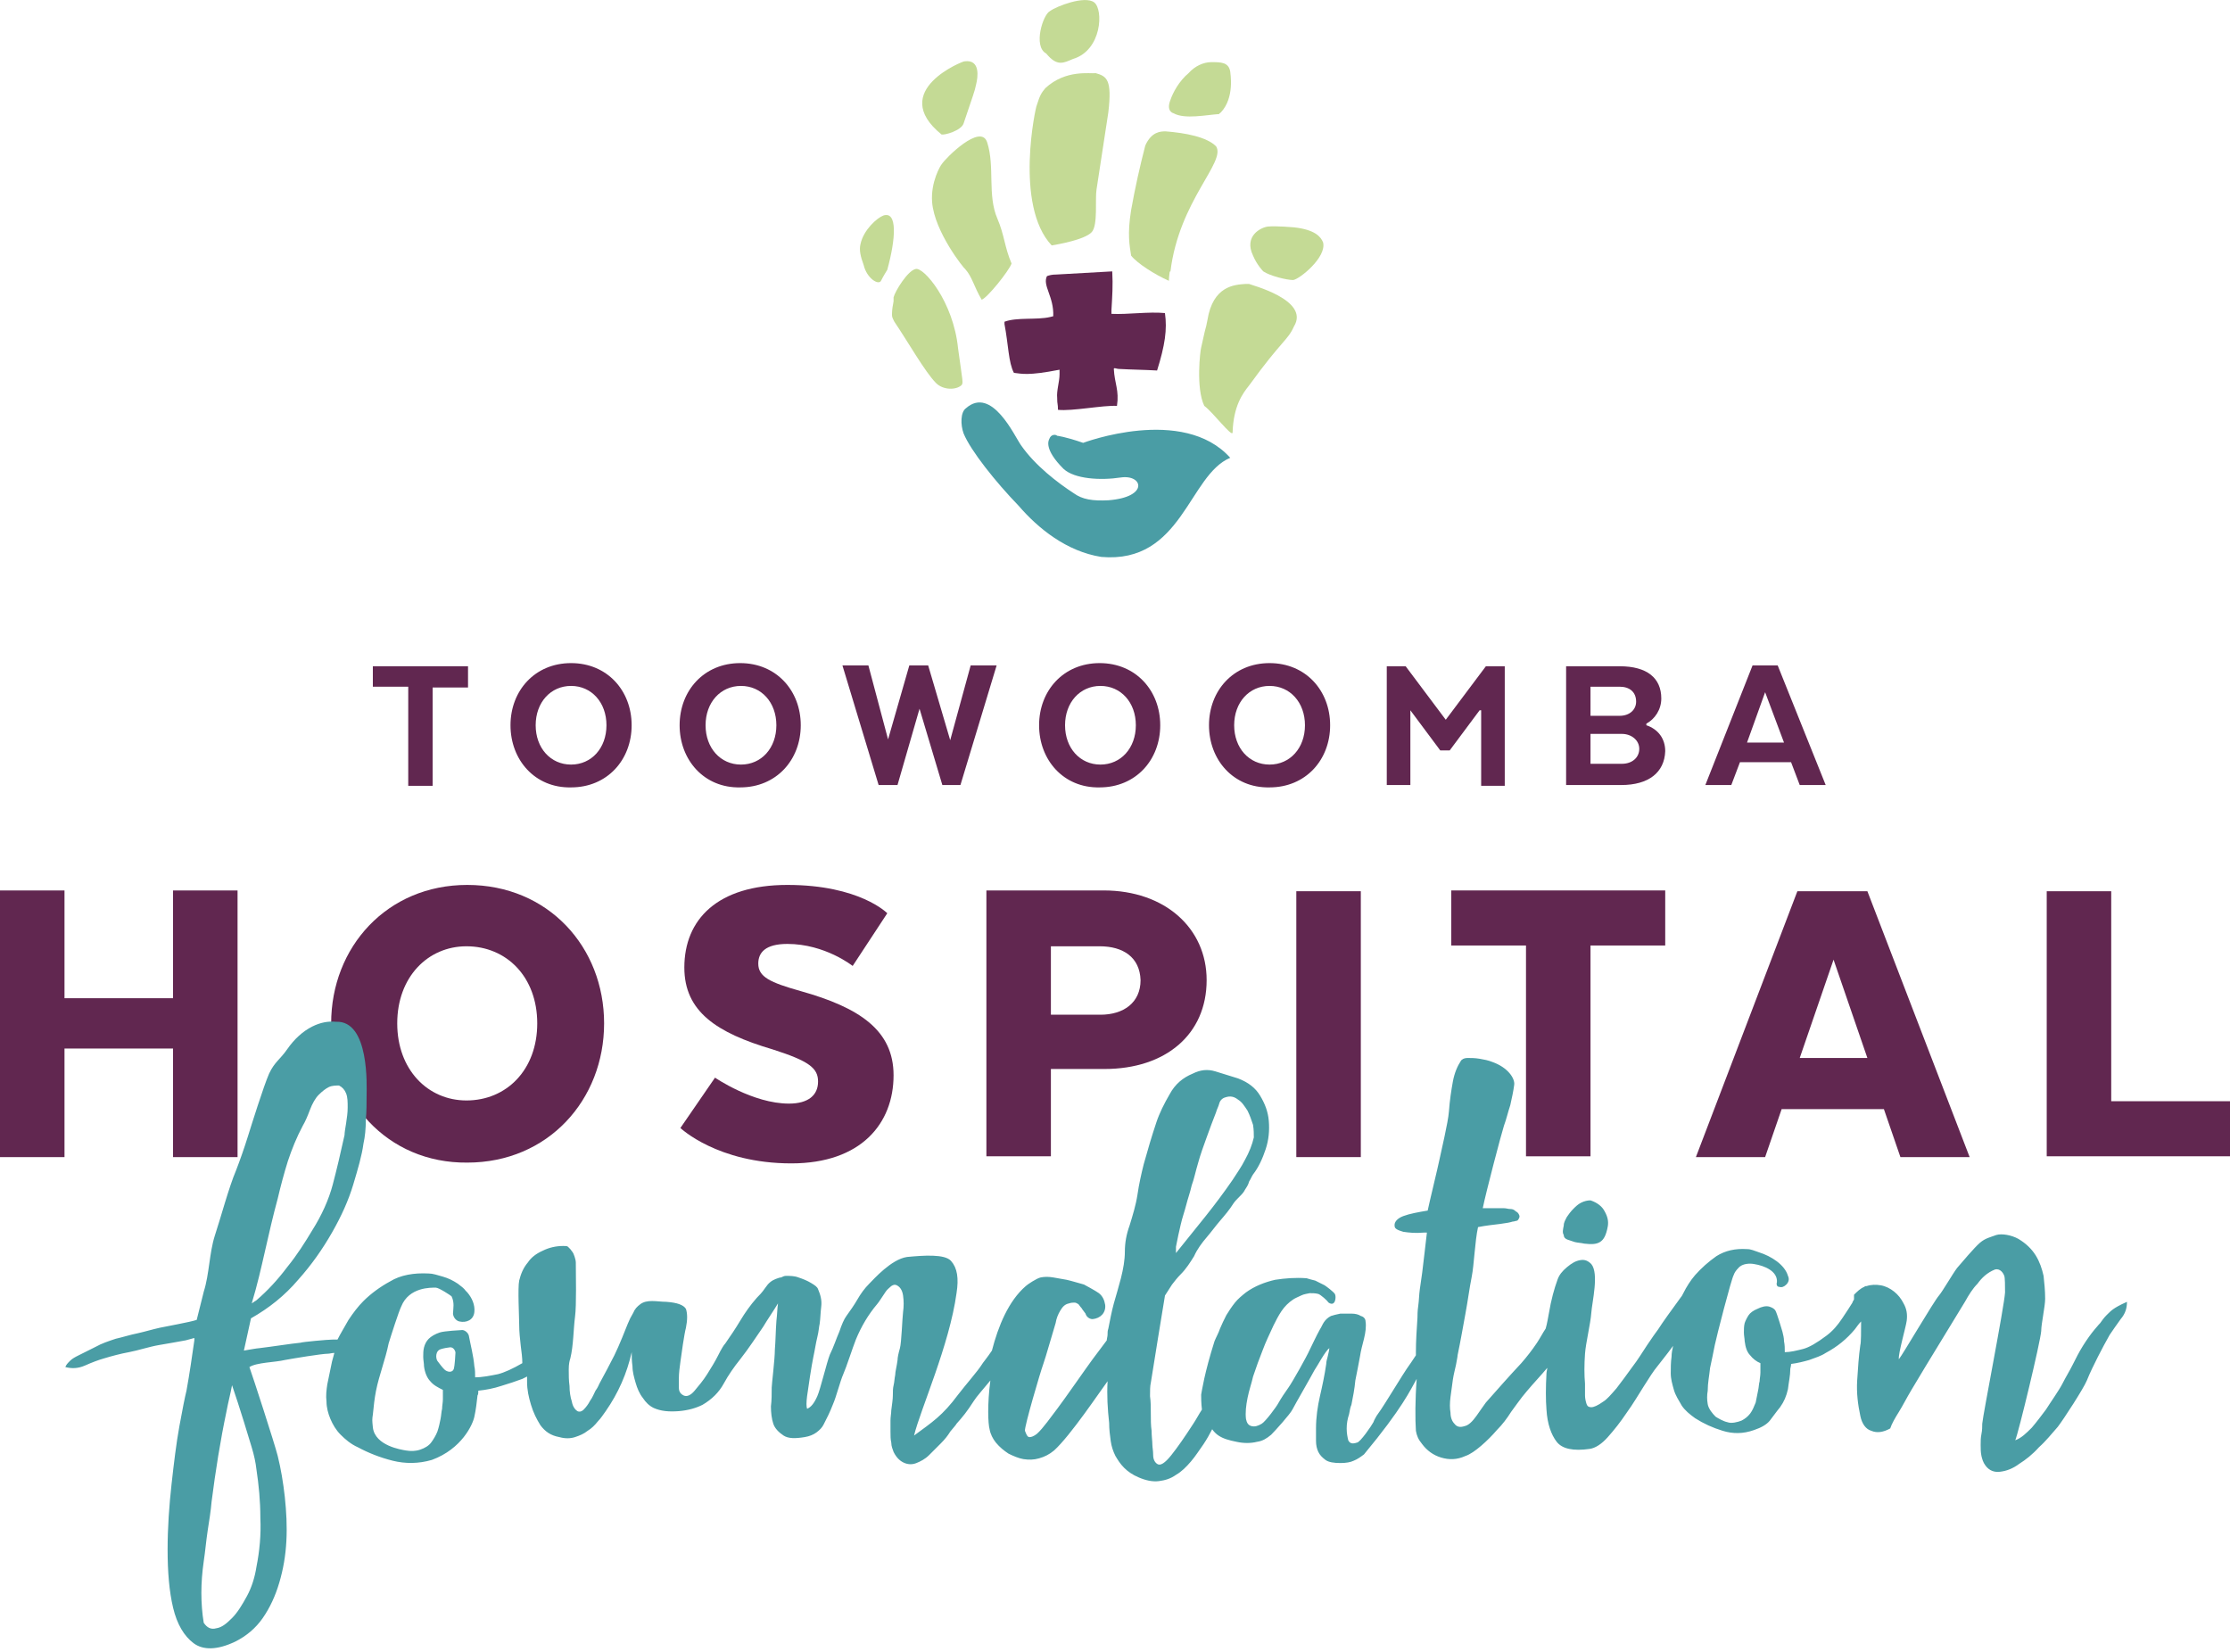
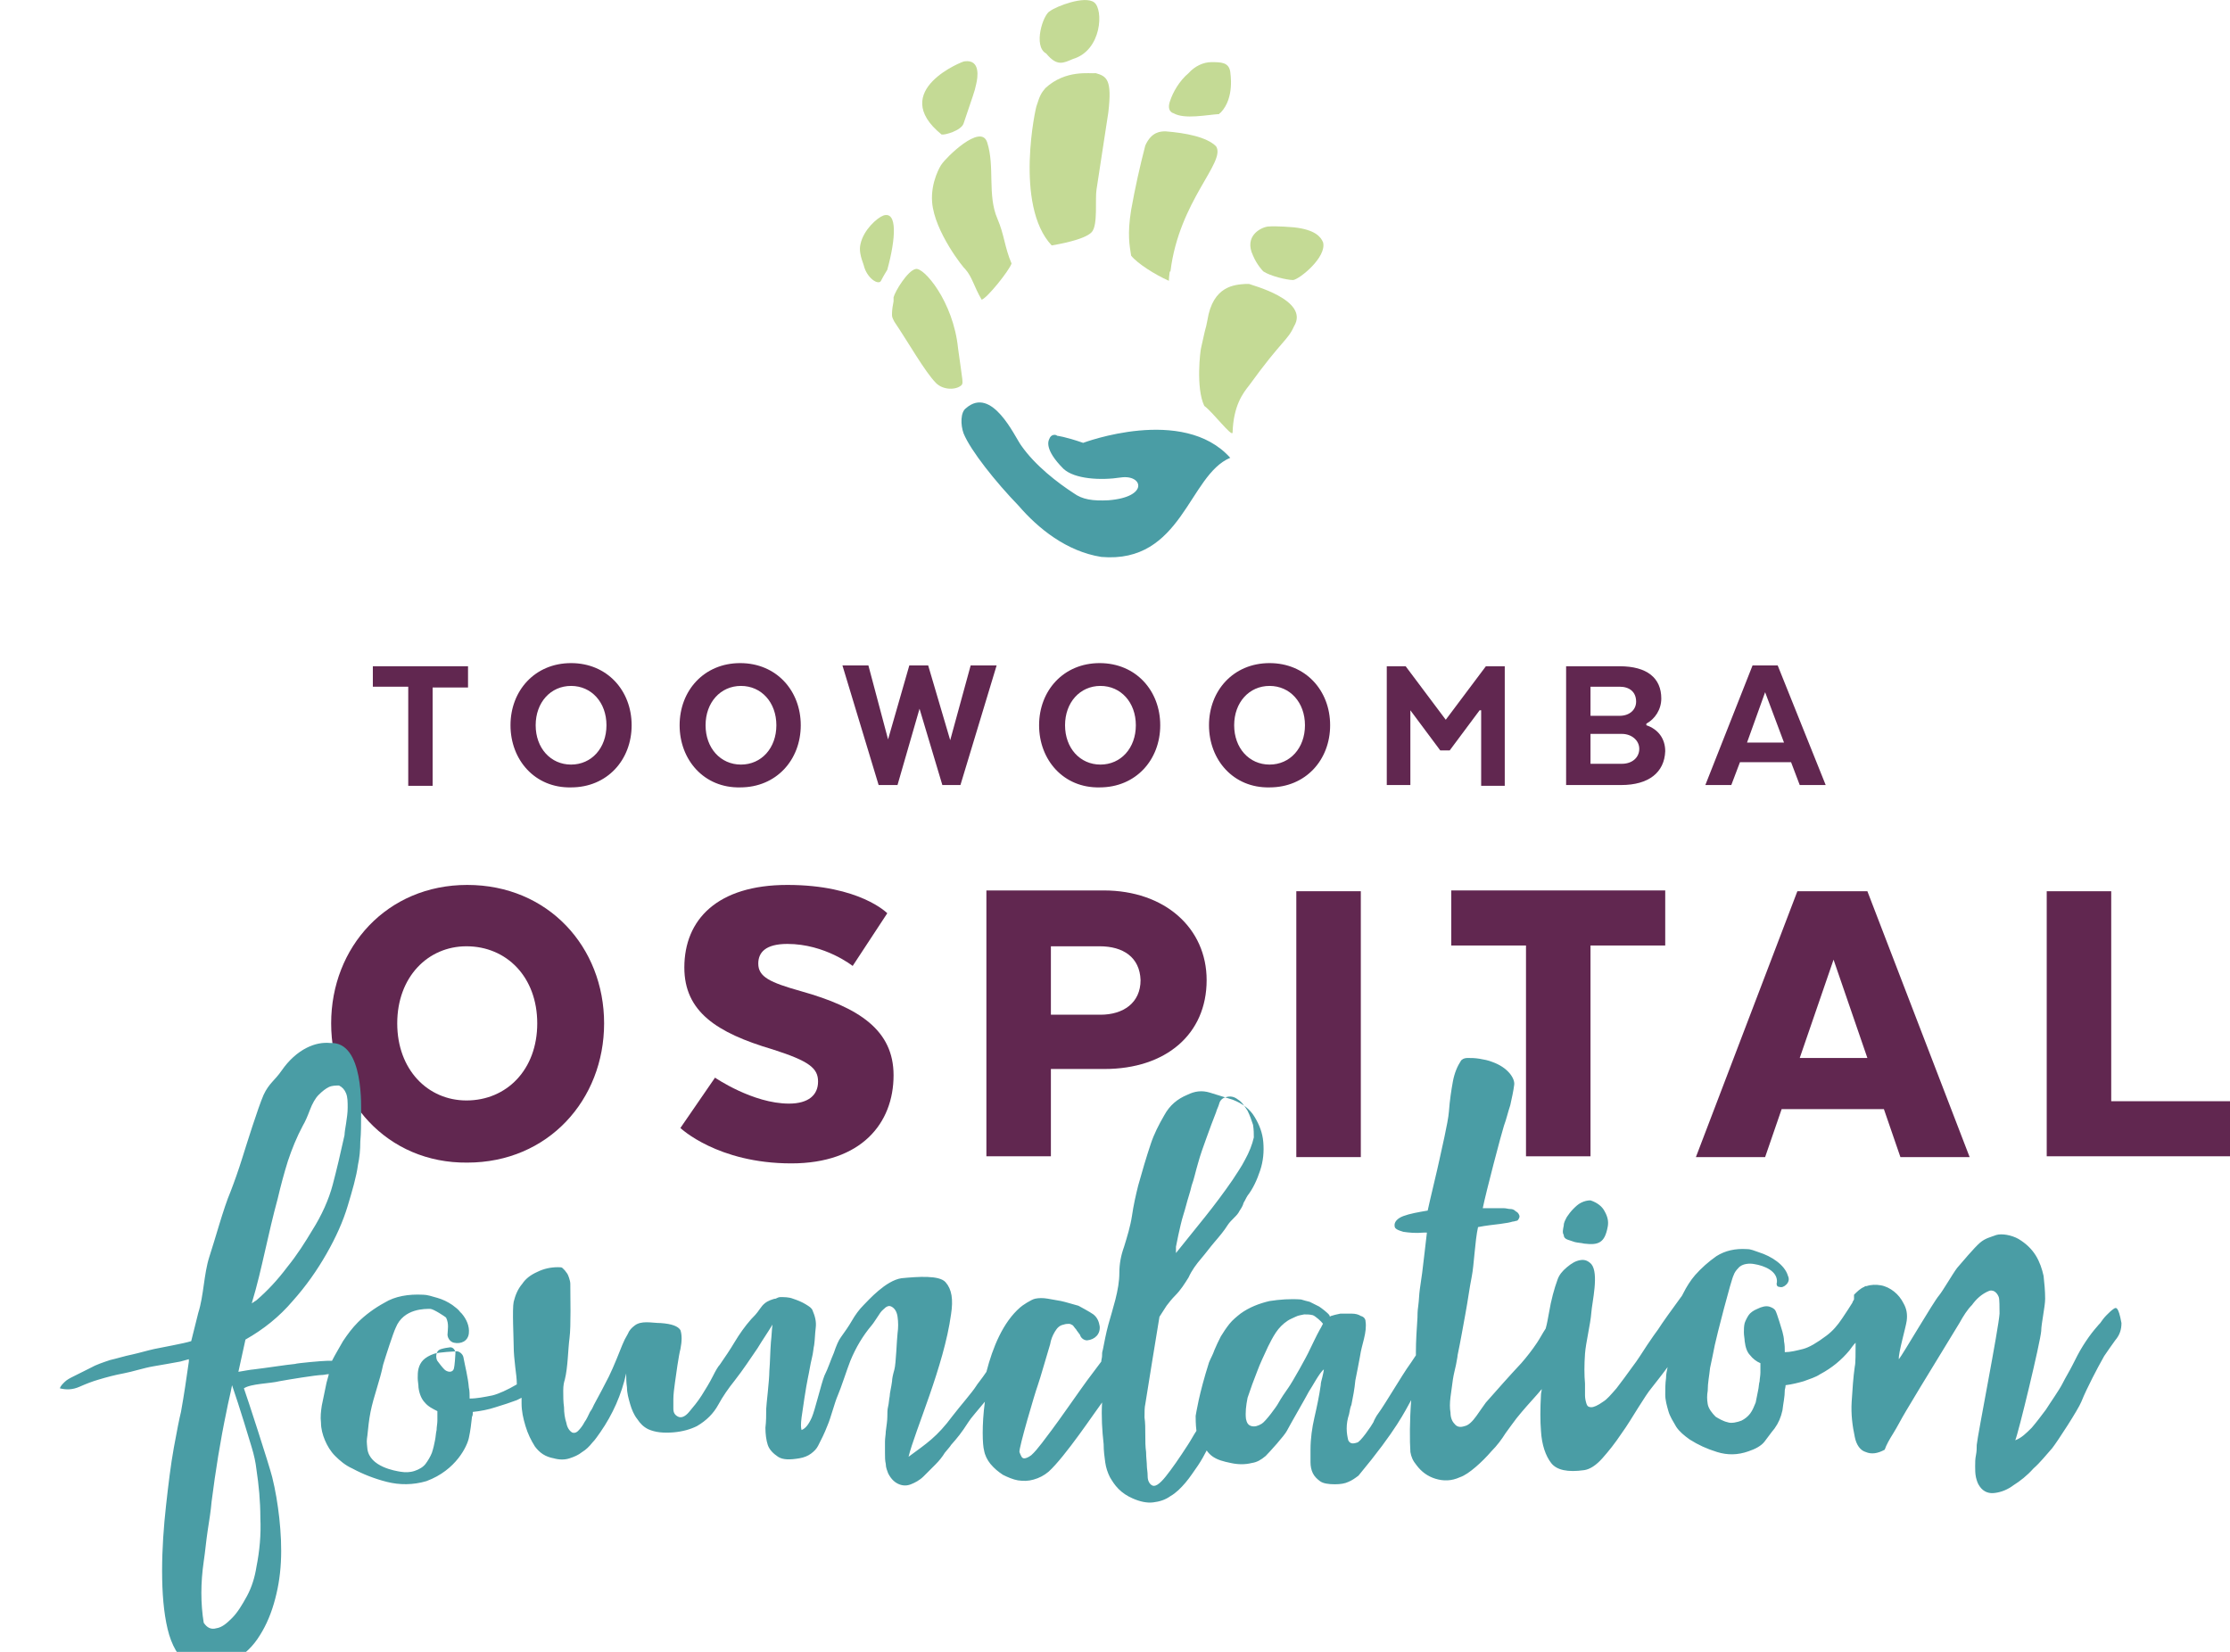
<svg xmlns="http://www.w3.org/2000/svg" version="1.1" id="Layer_1" x="0px" y="0px" viewBox="0 0 283.5 210" style="enable-background:new 0 0 283.5 210;" xml:space="preserve">
  <style type="text/css">
	.st0{fill:#4A9DA5;}
	.st1{fill:#612750;}
	.st2{fill:#C4DA95;}
</style>
  <g>
    <g>
      <path class="st0" d="M129.5,64.3c2.5,2.9,6.1,5.8,10.5,6.5c10.3,0.9,11.1-10.4,16.4-12.6c-6-6.7-18.7-1.9-18.7-1.9    c-2.3-0.8-3.3-0.9-3.3-0.9c-0.2-0.2-0.8-0.2-1,0.4c-0.1,0.2-0.7,1.3,1.8,3.8c1.4,1.3,4.7,1.5,7.3,1.1c2.8-0.4,3.6,2.5-1.6,2.9    c-2,0.1-3.3-0.1-4.4-0.9c-2-1.3-4.9-3.5-6.7-6.1c-0.8-1.1-3.7-7.6-7-4.7c-0.7,0.5-0.7,2.1-0.3,3.2    C123.4,57.3,126.6,61.3,129.5,64.3z" />
-       <path class="st1" d="M134.3,34.9c1.6-0.1,5.5-0.3,7.1-0.4c0.1,1.8,0,3.2-0.1,4.9l0,0.5c2.1,0.1,4.7-0.3,6.8-0.1    c0.3,2.1,0,4.1-1,7.3c-1.8-0.1-3.1-0.1-4.9-0.2c-0.2,0-0.6-0.2-0.6,0c0.1,1.9,0.7,2.7,0.4,4.7c-1.8-0.1-5.7,0.7-7.5,0.5    c0-0.8-0.1-0.7-0.1-1.4v-0.1c-0.1-0.9,0.3-2.1,0.3-3l0-0.6c-4.1,0.8-4.8,0.5-5.8,0.4c-0.7-1.3-0.7-3.6-1.2-6.2c0-0.1,0-0.2,0-0.3    c1.6-0.6,4.1-0.2,5.8-0.6l0.4-0.1c0.1-2.5-1.4-3.9-0.8-5.1C133.4,35,133.7,34.9,134.3,34.9" />
      <path class="st2" d="M139.3,9.3c1.4,0.4,2.1,0.8,1.6,5c-0.1,0.7-1.2,7.8-1.5,9.8c-0.2,1.2,0.2,4.5-0.6,5.4c-0.9,1-4.5,1.6-5.1,1.7    c-4.8-5.1-2-17.8-1.9-17.8c0.4-1.3,0.6-1.6,1.1-2.2C135.5,8.8,138.6,9.4,139.3,9.3" />
      <path class="st2" d="M148.2,16.7c-0.6,0-1.8,0-2.6,1.8c-0.7,2.7-1.3,5.4-1.8,8.2c-0.5,3.1-0.2,4.5,0,5.8c0.8,1,3,2.4,4.8,3.2    c0-0.5,0.1-1,0.1-1.1c0,0,0-0.1,0.1-0.1c1.1-9,7.1-13.9,5.8-15.9C153.4,17.4,150.7,16.9,148.2,16.7z" />
      <path class="st2" d="M119.7,20.9c-0.1,0.1-1.4,2.2-1.2,4.8c0.3,3.8,4.1,8.5,4.2,8.5c0.9,1,1.1,2.2,2.1,3.9    c0.7-0.2,3.5-3.7,3.8-4.6c-0.9-2.1-0.9-3.6-1.8-5.7c-1.3-3-0.3-6.6-1.3-9.7C124.7,15.6,120.2,20.1,119.7,20.9z" />
      <path class="st2" d="M158.8,36.1c-0.1,0-0.3,0-0.4,0c0,0-0.1,0-0.1,0c-1.3,0.1-4.1,0.2-4.8,4.6c-0.4,2,0.1-0.6-0.8,3.5    c-0.1,0.3-0.7,5.1,0.4,7.4c1.1,0.8,3.5,4,3.6,3.4c0.1-3.4,1.3-5,2.1-6c4.2-5.8,4.9-5.7,5.7-7.5C166.6,38.1,158.9,36.2,158.8,36.1z    " />
      <path class="st2" d="M154,7.9c1.2,0,2.2,0,2.4,1.2c0,0.2,0.6,3.3-1.2,5.2c-0.1,0.1-0.2,0.1-0.2,0.2c-1.6,0.1-4.4,0.7-5.8-0.1    c0,0-1-0.2-0.4-1.7c0.3-0.9,1.1-2.4,2.3-3.4C151.9,8.4,153,7.9,154,7.9" />
      <path class="st2" d="M122.6,7.8c2.1-0.3,1.7,2.1,1.5,2.9c-0.2,1-0.4,1.4-1.6,5c-0.3,0.9-2.4,1.5-2.8,1.4    C112.8,11.5,122.6,7.7,122.6,7.8" />
      <path class="st2" d="M113.6,37.8c0,0.1,0,0.2,0,0.2c0,0.1,0,0.2,0,0.3c-0.1,0.5-0.2,1.1-0.2,1.6c0,0.4,0,0.4,0.3,1    c1.7,2.5,3.9,6.4,5.3,7.8c0.9,0.9,2.5,0.9,3.2,0.3c0.3-0.3,0.2-0.3-0.4-4.7c-0.6-6-4.4-10.4-5.4-10.1    C115.4,34.4,113.8,37,113.6,37.8z" />
      <path class="st2" d="M112.3,27.4c1.8-0.6,1.6,2.9,0.5,6.9c0,0-0.5,0.8-0.8,1.4c-0.3,0.6-1.8-0.3-2.2-2c-0.4-1.1-0.6-1.9-0.4-2.7    C109.8,29.2,111.5,27.7,112.3,27.4" />
      <path class="st2" d="M164.5,28.9c2.7,0.3,3.4,1.2,3.7,1.9c0.5,1.9-3,4.7-3.8,4.8c-0.8,0-2.9-0.5-3.8-1.1c0,0-0.8-0.8-1.3-2    c-1.2-2.5,1-3.6,1.9-3.7C162.3,28.7,164.5,28.9,164.5,28.9" />
      <path class="st2" d="M139.1,0.3c1.2,0.9,1,6.1-2.7,7.2c-1.2,0.5-2,1-3.4-0.7c-1.7-0.9-0.4-5,0.5-5.4    C134.3,0.8,137.9-0.6,139.1,0.3z" />
    </g>
    <g>
-       <path class="st1" d="M30.2,147.1H22v-13.8H8.2v13.8H0v-33.9h8.2v13.7H22v-13.7h8.2V147.1z" />
      <path class="st1" d="M42.1,130.1c0-9.7,7.1-17.6,17.3-17.6c10.3,0,17.4,7.9,17.4,17.6c0,9.7-7.1,17.7-17.4,17.7    C49.2,147.9,42.1,139.8,42.1,130.1z M68.3,130.1c0-5.9-3.9-9.8-9-9.8c-4.9,0-8.8,3.9-8.8,9.8c0,5.9,3.9,9.8,8.8,9.8    C64.4,139.9,68.3,136,68.3,130.1z" />
      <path class="st1" d="M90.9,137c0,0,4.8,3.3,9.4,3.3c2.5,0,3.7-1.1,3.7-2.8c0-1.7-1.1-2.6-5.8-4.1c-7.1-2.1-11.2-4.8-11.2-10.4    c0-6.1,4.2-10.5,13.1-10.5c9.2,0,12.7,3.6,12.7,3.6l-4.4,6.7c0,0-3.5-2.8-8.3-2.8c-2.8,0-3.7,1.1-3.7,2.5c0,1.7,1.5,2.4,5.4,3.5    c7.5,2.1,11.8,5,11.8,10.7c0,6.1-4.1,11.2-13,11.2c-9.4,0-14.1-4.5-14.1-4.5L90.9,137z" />
      <path class="st1" d="M153.4,124.6c0,6.9-5.2,11.3-13,11.3h-6.8v11.1h-8.2v-33.8h14.9C148.1,113.2,153.4,118,153.4,124.6z     M139.8,120.3h-6.2v8.7h6.3c2.9,0,5.1-1.5,5.1-4.4C144.9,121.7,142.8,120.3,139.8,120.3z" />
      <path class="st1" d="M173,147.1h-8.2v-33.8h8.2V147.1z" />
      <path class="st1" d="M184.5,113.2h27.2v7h-9.5v26.8H194v-26.8h-9.5V113.2z" />
      <path class="st1" d="M250.4,147.1h-8.8l-2.1-6.1h-13l-2.1,6.1h-8.8l12.9-33.8h8.9L250.4,147.1z M228.8,134.5h8.6l-4.3-12.5    L228.8,134.5z" />
      <path class="st1" d="M260.2,147.1v-33.8h8.2V140h15.1v7H260.2z" />
    </g>
    <g>
      <path class="st1" d="M47.4,84.7h12.1v2.7h-4.5v12.5h-3.1V87.3h-4.5V84.7z" />
      <path class="st1" d="M64.9,92.2c0-4.4,3.1-7.9,7.7-7.9c4.6,0,7.7,3.5,7.7,7.9c0,4.4-3.1,7.9-7.7,7.9C68,100.2,64.9,96.6,64.9,92.2    z M77.1,92.2c0-2.9-1.9-5-4.5-5c-2.6,0-4.5,2.1-4.5,5c0,2.9,1.9,5,4.5,5C75.2,97.2,77.1,95.1,77.1,92.2z" />
      <path class="st1" d="M86.4,92.2c0-4.4,3.1-7.9,7.7-7.9c4.6,0,7.7,3.5,7.7,7.9c0,4.4-3.1,7.9-7.7,7.9    C89.5,100.2,86.4,96.6,86.4,92.2z M98.7,92.2c0-2.9-1.9-5-4.5-5c-2.6,0-4.5,2.1-4.5,5c0,2.9,1.9,5,4.5,5    C96.8,97.2,98.7,95.1,98.7,92.2z" />
      <path class="st1" d="M116.9,90.1l-2.8,9.7h-2.4l-4.6-15.2h3.3l2.5,9.4l2.7-9.4h2.4l2.8,9.5l2.6-9.5h3.3l-4.6,15.2h-2.3L116.9,90.1    z" />
      <path class="st1" d="M132.1,92.2c0-4.4,3.1-7.9,7.7-7.9c4.6,0,7.7,3.5,7.7,7.9c0,4.4-3.1,7.9-7.7,7.9    C135.2,100.2,132.1,96.6,132.1,92.2z M144.4,92.2c0-2.9-1.9-5-4.5-5c-2.6,0-4.5,2.1-4.5,5c0,2.9,1.9,5,4.5,5    C142.5,97.2,144.4,95.1,144.4,92.2z" />
      <path class="st1" d="M153.7,92.2c0-4.4,3.1-7.9,7.7-7.9c4.6,0,7.7,3.5,7.7,7.9c0,4.4-3.1,7.9-7.7,7.9    C156.8,100.2,153.7,96.6,153.7,92.2z M165.9,92.2c0-2.9-1.9-5-4.5-5c-2.6,0-4.5,2.1-4.5,5c0,2.9,1.9,5,4.5,5    C164,97.2,165.9,95.1,165.9,92.2z" />
      <path class="st1" d="M188.1,90.3l-3.8,5.1h-1.2l-3.8-5.1v9.5h-3V84.7h2.4l5.1,6.8l5.1-6.8h2.4l0,15.2h-3V90.3z" />
      <path class="st1" d="M206.1,99.8h-7V84.7h6.8c3.5,0,5.3,1.5,5.3,4.1c0,1.4-0.8,2.6-1.9,3.2v0.2c1.5,0.5,2.4,1.7,2.4,3.3    C211.6,98.2,209.6,99.8,206.1,99.8z M205.9,87.3h-3.7V91h3.7c1.3,0,2.1-0.8,2.1-1.8C208,88,207.2,87.3,205.9,87.3z M202.2,93.3    v3.8h4c1.3,0,2.2-0.8,2.2-1.9c0-1.1-1-1.9-2.2-1.9H202.2z" />
      <path class="st1" d="M232.1,99.8h-3.3l-1.1-2.9h-6.5l-1.1,2.9h-3.3l6-15.2h3.2L232.1,99.8z M222.1,94.4h4.7l-2.4-6.4L222.1,94.4z" />
    </g>
    <g>
      <path class="st0" d="M199.3,157.6c0.3,0.1,0.6,0.2,0.9,0.3c0.4,0.1,0.8,0.1,1.2,0.2c0.9,0.1,1.5,0.1,2-0.2c0.5-0.3,0.8-0.9,1-2    c0.1-0.6,0-1.2-0.4-1.9c-0.3-0.6-0.9-1.1-1.8-1.4c-0.4,0-0.8,0.1-1.2,0.3c-0.4,0.2-0.7,0.5-1,0.8c-0.3,0.3-0.6,0.7-0.8,1    c-0.2,0.4-0.4,0.7-0.4,1.1c-0.1,0.5-0.2,0.9,0,1.2C198.8,157.3,199,157.5,199.3,157.6z" />
-       <path class="st0" d="M268.7,166.4c-0.3,0.2-0.6,0.5-0.9,0.8c-0.3,0.3-0.6,0.7-0.8,1c-0.3,0.3-0.5,0.6-0.7,0.8    c-0.5,0.6-1,1.3-1.5,2.1c-0.5,0.8-0.9,1.6-1.3,2.4c-0.4,0.8-0.9,1.6-1.3,2.4c-0.4,0.8-1.6,2.5-2.1,3.3c-0.6,0.8-1.2,1.6-1.8,2.3    c-0.7,0.7-1.3,1.3-2.1,1.6c0.4-0.9,3.2-12.5,3.3-13.9c0-0.9,0.5-3.1,0.5-4.1c0-1-0.1-2-0.2-2.9c-0.2-0.9-0.5-1.8-1-2.6    c-0.5-0.8-1.2-1.5-2.2-2.1c-0.9-0.5-2.1-0.7-2.8-0.5c-0.8,0.3-1.4,0.4-2.1,1c-0.7,0.6-2.3,2.5-2.9,3.2c-0.6,0.8-1.8,2.9-2.3,3.5    c-0.7,0.8-4.6,7.5-5.1,8.1c-0.1-0.7,0.9-4.1,1-4.9c0.1-0.8,0-1.5-0.4-2.2c-0.3-0.6-0.7-1.1-1.2-1.5c-0.5-0.4-1.1-0.7-1.7-0.8    c-0.6-0.1-1.2-0.1-1.8,0.1c0,0-0.1,0-0.1,0c-0.1,0-0.2,0.1-0.2,0.1c-0.5,0.2-0.9,0.6-1.3,1c0,0.2,0,0.4,0,0.6    c-0.1,0.2-0.2,0.3-0.2,0.4c-0.3,0.5-0.7,1.1-1.3,2c-0.6,0.9-1.2,1.6-2,2.2c-1.2,0.9-2.2,1.5-3,1.7c-0.8,0.2-1.6,0.4-2.3,0.4    c0-0.5,0-0.9-0.1-1.4c0-0.4-0.1-0.8-0.2-1.2c0,0-0.7-2.4-0.9-2.7c-0.2-0.3-0.5-0.4-0.8-0.5c-0.4-0.1-0.9,0-1.5,0.3    c-0.5,0.2-0.9,0.5-1.1,0.8c-0.2,0.3-0.4,0.7-0.5,1c-0.1,0.4-0.1,0.8-0.1,1.2c0,0.4,0.1,0.8,0.1,1.1c0.1,0.8,0.3,1.4,0.7,1.8    c0.3,0.4,0.8,0.8,1.3,1c0,0.4,0,0.8,0,1.2c0,0.4-0.1,0.8-0.1,1.1c-0.1,0.3-0.1,0.8-0.2,1.2c-0.1,0.5-0.2,1-0.3,1.5    c-0.2,0.5-0.4,1-0.7,1.4c-0.3,0.4-0.7,0.7-1.1,0.9c-0.5,0.2-1.3,0.4-1.8,0.2c-0.5-0.1-1.2-0.5-1.5-0.7c-0.4-0.4-0.9-1-1-1.6    c-0.1-0.6-0.1-1.1,0-1.7c0-1,0.2-1.9,0.3-2.9c0.2-0.9,0.4-1.9,0.6-2.9c0.2-1,2.1-8.4,2.4-8.9c0.1-0.3,0.3-0.6,0.6-0.9    c0.5-0.6,1.5-0.6,2-0.5c1.3,0.2,3,0.9,2.9,2.3c-0.1,0.3,0,0.6,0.3,0.6c0.3,0.1,0.6,0,0.9-0.3c0.3-0.3,0.4-0.7,0.2-1.1    c-0.4-1.4-2.1-2.5-3.7-3c-0.6-0.2-1-0.4-1.5-0.4c-1.5-0.1-2.8,0.2-3.9,0.9c-1,0.7-1.9,1.5-2.7,2.4c-0.6,0.7-1.1,1.5-1.5,2.3    c-0.1,0.2-0.2,0.4-0.3,0.5c-1.1,1.5-2.4,3.3-2.9,4.1c-0.3,0.4-0.8,1.1-1.4,2c-0.6,0.9-1.2,1.9-1.9,2.8c-0.7,1-1.4,1.9-2,2.7    c-0.7,0.8-1.2,1.4-1.7,1.7c-0.7,0.5-1.2,0.7-1.5,0.7c-0.3,0-0.5-0.1-0.6-0.4c-0.1-0.3-0.2-0.7-0.2-1.1v-1.5    c-0.1-1.1-0.1-2.4,0-3.8c0.1-1.4,0.7-3.8,0.8-5.2c0.1-1.4,1-5,0-6.2c-0.4-0.4-0.8-0.6-1.4-0.5c-0.6,0.1-1.1,0.4-1.7,0.9    c-0.6,0.5-1,1-1.2,1.6c-0.4,1.1-0.8,2.5-1.1,4.3c-0.1,0.5-0.2,1.2-0.4,1.9c-0.4,0.6-0.7,1.2-1.1,1.8c-0.6,0.9-1.3,1.8-2,2.6    c-1.5,1.6-3,3.3-4.5,5c-0.3,0.4-0.7,1-1.2,1.7c-0.5,0.7-1,1.2-1.5,1.3c-0.6,0.2-1,0.1-1.3-0.3c-0.3-0.3-0.5-0.8-0.5-1.4    c-0.1-0.6-0.1-1.2,0-2c0.1-0.8,0.2-1.5,0.3-2.2c0.1-0.7,0.3-1.4,0.4-1.9c0.1-0.6,0.2-1,0.2-1.2c0.4-1.9,0.7-3.7,1-5.3    c0.3-1.6,0.5-3.2,0.8-4.7c0.3-1.5,0.4-4.5,0.8-6.3c1-0.2,2-0.3,2.8-0.4c0.8-0.1,1.3-0.2,1.6-0.3c0.2,0,0.4-0.1,0.5-0.1    c0.1,0,0.2-0.1,0.3-0.3c0.1-0.2,0.1-0.3,0-0.5c-0.1-0.2-0.2-0.3-0.4-0.4c-0.2-0.2-0.4-0.3-0.7-0.3c-0.3,0-0.5-0.1-0.8-0.1    c-0.2,0-0.5,0-1,0c-0.5,0-1.1,0-1.7,0c0.4-2,2.4-9.6,2.7-10.5c0.3-0.8,0.5-1.7,0.8-2.6c0.2-0.9,0.4-1.8,0.5-2.6    c0.1-0.8-0.8-2.2-2.8-2.9c-0.5-0.2-1-0.3-1.6-0.4c-0.6-0.1-1.1-0.1-1.5-0.1c-0.5,0-0.8,0.2-0.9,0.4c-0.4,0.6-0.8,1.5-1,2.6    c-0.2,1.1-0.4,2.4-0.5,3.8c-0.1,1.4-1,5.1-1.2,6.1c-0.2,1-1.3,5.5-1.5,6.5c-1.2,0.2-2.3,0.4-3.1,0.7c-0.8,0.3-1.2,0.8-1.1,1.3    c0,0.3,0.4,0.5,1.1,0.7c0.7,0.1,1.5,0.2,2.6,0.1l0.4,0c-0.1,0.8-0.5,4.4-0.6,5.1c-0.1,0.7-0.2,1.4-0.3,2.1    c-0.1,0.7-0.1,1.4-0.2,2.1c-0.1,0.7-0.1,1.2-0.1,1.5c-0.1,1.5-0.2,3-0.2,4.4c0,0.1,0,0.2,0,0.4c-0.2,0.3-0.4,0.6-0.6,0.9    c-0.8,1.1-1.5,2.3-2.2,3.4c-0.7,1.1-1.4,2.3-2.2,3.4c-0.1,0.2-0.3,0.5-0.4,0.8c-0.2,0.4-1.7,2.6-2.1,2.6c-0.6,0.2-0.9,0.1-1.1-0.3    c-0.1-0.4-0.2-0.9-0.2-1.5c0-0.6,0.1-1.2,0.3-1.8c0.1-0.6,0.2-1,0.3-1.2c0.2-1,0.4-2,0.5-3.1c0.2-1,0.4-2,0.6-3.1    c0.1-0.7,0.3-1.4,0.5-2.2c0.2-0.8,0.3-1.6,0.2-2.2c0-0.3-0.2-0.6-0.6-0.7c-0.3-0.2-0.7-0.3-1.2-0.3c-0.4,0-0.9,0-1.4,0    c-0.5,0.1-0.9,0.2-1.2,0.3c-0.4,0.2-0.7,0.5-0.9,0.8c-0.2,0.3-0.3,0.6-0.5,0.9c-0.5,0.9-0.9,1.8-1.3,2.6c-0.4,0.9-2.2,4.1-2.7,4.8    c-0.5,0.7-0.9,1.3-1.3,2c-0.2,0.4-1.6,2.3-2.1,2.6c-0.5,0.3-0.9,0.4-1.3,0.3c-0.4-0.1-0.6-0.4-0.7-0.9c-0.1-0.8,0-1.7,0.2-2.7    c0.2-1,0.5-1.8,0.7-2.7c0.4-1.2,0.8-2.3,1.2-3.3c0.4-1.1,0.9-2.1,1.4-3.2c0.3-0.6,0.6-1.2,1-1.8c0,0,0,0,0,0    c0.4-0.6,0.9-1.1,1.5-1.5c0.3-0.2,0.6-0.3,1-0.5c0.4-0.2,0.7-0.2,1.1-0.3c0.4,0,0.7,0,1.1,0.1c0.3,0.1,1.1,0.8,1.3,1.1    c0.9,0.6,1-0.8,0.8-1.1c-0.2-0.3-1-0.9-1.3-1.1c-0.4-0.2-0.8-0.4-1.2-0.6c-0.4-0.1-0.8-0.2-1.1-0.3c-1.4-0.1-2.7,0-4,0.2    c-1.3,0.3-2.6,0.8-3.7,1.6c-0.5,0.4-1,0.8-1.4,1.3c-0.4,0.5-0.8,1.1-1.1,1.6c-0.3,0.6-0.6,1.2-0.8,1.7c-0.2,0.6-0.5,1.1-0.7,1.6    c-1.3,4.1-1.6,6.3-1.7,6.8c0,0.3,0,1.1,0.1,1.9c-0.4,0.6-0.7,1.2-1.1,1.8c-1.1,1.7-2,3-2.8,4c-0.8,1-1.4,1.4-1.8,1.1    c-0.3-0.2-0.5-0.6-0.5-1.1c0-0.6-0.1-1-0.1-1.3c0-0.5-0.1-1.1-0.1-1.8c-0.1-0.7-0.1-1.4-0.1-2.2c0-0.8,0-1.5-0.1-2.2    c0-0.7,0-1.3,0.1-1.7c0.3-1.9,0.6-3.8,0.9-5.6c0.3-1.8,0.6-3.6,0.9-5.5c0.3-0.5,0.6-0.9,0.9-1.4c0.3-0.4,0.7-0.9,1.1-1.3    c0.7-0.7,1.2-1.5,1.7-2.3c0.4-0.9,1-1.7,1.6-2.4c0.6-0.7,1.1-1.4,1.7-2.1c0.6-0.7,1.2-1.4,1.7-2.2c0.2-0.3,0.5-0.6,0.8-0.9    c0.3-0.3,0.5-0.5,0.7-0.9c0.2-0.3,0.4-0.6,0.5-1c0.2-0.3,0.3-0.6,0.5-0.9c0.7-0.9,1.2-2,1.6-3.2c0.4-1.2,0.5-2.4,0.4-3.6    c-0.1-1.2-0.5-2.2-1.1-3.2c-0.6-1-1.5-1.7-2.8-2.2c-1-0.3-1.9-0.6-2.9-0.9c-1-0.3-1.9-0.2-2.9,0.3c-1.2,0.5-2.2,1.3-2.9,2.6    c-0.7,1.2-1.3,2.4-1.7,3.6c-0.6,1.8-1.1,3.5-1.6,5.3c-0.3,1.2-0.6,2.5-0.8,3.9c-0.2,1.3-0.6,2.6-1,3.9c-0.4,1.1-0.6,2.2-0.6,3.3    c0,1.1-0.2,2.2-0.5,3.4c-0.3,1.1-0.6,2.2-0.9,3.2c-0.3,1.1-0.5,2.2-0.7,3.2c-0.1,0.3-0.1,0.5-0.1,0.8c0,0.2-0.1,0.5-0.1,0.7    c-0.6,0.8-1.2,1.6-1.8,2.4c-0.6,0.8-3.8,5.4-4.5,6.3c-0.7,0.9-1.8,2.5-2.6,3.2c-0.4,0.3-0.7,0.4-0.9,0.4c-0.3,0-0.4-0.3-0.6-0.8    c-0.1-0.5,2-7.6,2.3-8.4c0.3-0.8,1.4-4.7,1.6-5.3c0.1-0.6,0.3-1.1,0.6-1.6c0.3-0.5,0.6-0.8,1.1-0.9c0.3-0.1,0.5-0.1,0.7-0.1    c0.2,0,0.3,0.1,0.5,0.2c0.1,0.1,0.2,0.3,0.4,0.5c0.1,0.2,0.3,0.4,0.5,0.7c0,0,0,0,0,0c0.1,0.4,0.5,0.7,0.9,0.7    c1-0.1,1.7-0.8,1.6-1.8c-0.1-0.6-0.3-1.1-0.8-1.5c-0.4-0.3-1.9-1.1-1.9-1.1c-0.4-0.1-1.7-0.5-2.2-0.6c-0.6-0.1-1.1-0.2-1.7-0.3    c-0.6-0.1-1.1-0.1-1.6,0c-0.5,0.1-1.7,0.9-1.9,1.1c-2.2,1.9-3.5,5.1-4.3,8.2c-0.6,0.9-1.2,1.6-1.3,1.8c-0.5,0.8-2,2.5-3,3.8    c-2,2.7-3.3,3.5-5.6,5.2c0.8-3.3,4.5-11.5,5.4-18.1c0.3-1.9,0.1-3.2-0.7-4.1c-0.8-0.9-3.5-0.7-5.6-0.5c-2,0.3-4.2,2.8-4.8,3.4    c-0.6,0.6-1.1,1.3-1.5,2c-0.4,0.7-0.9,1.4-1.4,2.1c-0.3,0.4-0.6,1.1-0.9,2c-0.4,0.9-0.7,1.9-1.2,2.9c-0.4,1-1.2,4.4-1.6,5.3    c-0.4,0.9-0.8,1.4-1.3,1.6c-0.1-0.3-0.1-0.8,0-1.6c0.1-0.8,0.6-4.1,0.8-5c0.2-0.9,0.3-1.7,0.5-2.5c0.2-0.8,0.2-1.3,0.3-1.7    c0.1-0.7,0.1-1.4,0.2-2.2c0.1-0.8-0.1-1.5-0.4-2.2c-0.1-0.3-0.4-0.5-0.9-0.8c-0.5-0.3-1-0.5-1.6-0.7c-0.5-0.2-1.1-0.2-1.6-0.2    c-0.2,0-0.4,0.1-0.6,0.2c-0.2,0-0.4,0.1-0.7,0.2c-0.5,0.2-0.9,0.5-1.3,1.1c-0.4,0.6-0.8,1-1.1,1.3c-0.8,0.9-1.5,1.9-2.1,2.9    c-0.6,1-1.2,1.9-1.9,2.9c-0.2,0.2-0.5,0.7-0.9,1.5c-0.4,0.8-0.9,1.6-1.4,2.4c-0.5,0.8-1.1,1.5-1.6,2.1c-0.5,0.6-1,0.8-1.4,0.6    c-0.4-0.2-0.6-0.5-0.6-1c0-0.5,0-0.9,0-1.2c0-0.6,0.1-1.4,0.2-2.1c0.1-0.8,0.5-3.6,0.7-4.3c0.2-1,0.2-1.8,0-2.4    c-0.3-0.5-1.1-0.8-2.5-0.9c-0.6,0-1.2-0.1-1.8-0.1c-0.6,0-1.1,0.1-1.5,0.4c-0.4,0.3-0.7,0.6-0.9,1.1c-0.3,0.5-0.5,0.9-0.7,1.4    c-0.2,0.5-1.1,2.8-1.7,4c-0.6,1.2-1.2,2.3-1.9,3.6c-0.1,0.2-0.2,0.5-0.5,0.9c-0.2,0.4-0.4,0.9-0.7,1.3c-0.2,0.4-0.5,0.8-0.8,1.1    c-0.3,0.3-0.6,0.3-0.8,0.2c-0.3-0.2-0.6-0.6-0.7-1.2c-0.2-0.6-0.3-1.3-0.3-2c-0.1-0.7-0.1-1.4-0.1-2.1c0-0.7,0.1-1.1,0.2-1.4    c0.4-1.6,0.4-3.8,0.6-5.3c0.2-1.5,0.1-5.3,0.1-6.9c0-0.4-0.3-1.2-0.4-1.3c-0.1-0.1-0.2-0.3-0.3-0.4c-0.1-0.1-0.2-0.2-0.3-0.3    c-0.1-0.1-0.3-0.1-0.6-0.1c-0.9,0-1.8,0.2-2.6,0.6c-0.9,0.4-1.5,0.9-1.9,1.5c-0.6,0.7-0.9,1.5-1.1,2.3c-0.2,0.9,0,4.7,0,5.6    c0,0.9,0.1,1.8,0.2,2.7c0.1,0.8,0.2,1.5,0.2,2.2c-1.2,0.7-2.3,1.2-3.1,1.4c-1,0.2-2,0.4-2.9,0.4c0-0.5,0-1-0.1-1.4    c-0.1-1.3-0.5-2.8-0.7-3.9c-0.1-0.4-0.6-0.8-1-0.7c0,0-2.1,0.1-2.7,0.3c-0.6,0.2-1.1,0.5-1.4,0.8c-0.3,0.3-0.5,0.7-0.6,1.1    c-0.1,0.4-0.1,0.8-0.1,1.2c0,0.4,0.1,0.8,0.1,1.2c0.1,0.8,0.4,1.5,0.8,1.9c0.4,0.5,1,0.8,1.6,1.1c0,0.4,0,0.8,0,1.2    c0,0.4-0.1,0.8-0.1,1.2c-0.1,0.4-0.1,0.8-0.2,1.3c-0.1,0.5-0.2,1-0.4,1.6c-0.2,0.5-0.5,1-0.8,1.4c-0.3,0.4-0.8,0.7-1.4,0.9    c-0.6,0.2-1.2,0.2-1.8,0.1c-0.6-0.1-3.9-0.6-4.2-2.9c-0.1-1-0.1-1,0-1.7c0.1-1,0.2-2,0.4-3c0.2-1,0.5-2,0.8-3c0.3-1,0.6-2,0.8-3    c0.3-1,1.3-4.1,1.6-4.7c1-2.5,3.8-2.4,4.4-2.4c0.4,0,1.9,1,2,1.1c0.4,0.8,0.2,1.6,0.2,2c-0.1,0.5,0.3,1.1,0.8,1.2    c0.9,0.2,1.8-0.2,1.9-1.2c0.1-0.9-0.3-1.8-0.9-2.5c-0.1-0.1-0.1-0.1-0.2-0.2c-0.2-0.3-0.6-0.6-1-0.9c-0.6-0.4-1.2-0.7-1.9-0.9    c-0.7-0.2-1.3-0.4-1.8-0.4c-1.9-0.1-3.6,0.2-4.9,1c-1.3,0.7-2.5,1.6-3.4,2.5c-0.7,0.7-1.3,1.5-1.9,2.4c-0.5,0.9-1,1.7-1.4,2.5    c-0.2,0-0.4,0-0.6,0c-0.6,0-3.9,0.3-4.1,0.4c-1.1,0.1-3.6,0.5-5.3,0.7c-0.2,0-1.3,0.2-1.9,0.3c0.3-1.4,0.6-2.7,0.9-4.1    c2.3-1.3,4.3-2.9,6-4.9c1.7-1.9,3.1-3.9,4.3-6c1.2-2.1,2.1-4.1,2.7-6.1c0.6-2,1.1-3.7,1.3-5.2c0.2-0.9,0.3-1.9,0.3-3    c0.1-1.1,0.1-2.2,0.1-3.2c0-1,0.4-9.5-3.9-9.3c-1-0.1-2,0.1-3,0.6c-1.2,0.6-2.3,1.6-3.2,2.9c-0.9,1.3-1.6,1.6-2.3,3.1    c-0.7,1.6-2.2,6.4-2.7,8c-0.5,1.6-1,3-1.5,4.3c-0.9,2.1-2,6.2-2.7,8.3c-0.7,2.2-0.7,4.9-1.4,7.1c-0.3,1.2-0.6,2.4-0.9,3.6    c-0.9,0.3-3.8,0.8-4.7,1c-0.9,0.2-1.9,0.5-2.8,0.7c-1,0.2-1.9,0.5-2.8,0.7c-0.9,0.3-1.8,0.6-2.5,1c-0.2,0.1-0.6,0.3-1,0.5    c-0.4,0.2-0.8,0.4-1.2,0.6c-0.4,0.2-0.8,0.4-1.1,0.7c-0.3,0.3-0.5,0.5-0.6,0.8c0.8,0.2,1.6,0.2,2.5-0.2c0.9-0.4,1.7-0.7,2.4-0.9    c1-0.3,2.1-0.6,3.2-0.8c1.1-0.2,2.6-0.7,3.8-0.9c1.2-0.2,2.3-0.4,3.4-0.6c0.4-0.1,0.7-0.2,1.1-0.3c0,0.1,0,0.2,0,0.3    c-0.3,2.1-0.6,4.2-1,6.4c-0.2,0.8-0.5,2.3-0.9,4.5c-0.4,2.2-0.7,4.7-1,7.4c-0.3,2.7-0.5,5.5-0.5,8.3c0,2.8,0.2,5.3,0.7,7.4    c0.5,2.1,1.4,3.6,2.6,4.5c1.2,0.9,3,0.9,5.3-0.2c1.4-0.7,2.6-1.7,3.5-3c0.9-1.3,1.6-2.8,2.1-4.5c0.5-1.7,0.8-3.4,0.9-5.3    c0.1-1.9,0-3.7-0.2-5.6c-0.2-1.8-0.5-3.6-0.9-5.2c-0.4-1.6-3.2-10.2-3.6-11.3c0.9-0.6,3.3-0.6,4.5-0.9c1.1-0.2,4.7-0.8,5.5-0.8    c0.2,0,0.5-0.1,0.8-0.1c-0.1,0.4-0.2,0.7-0.3,1.1c-0.2,1-0.4,1.9-0.6,2.9c-0.1,0.7-0.2,1.4-0.1,2.2c0,0.7,0.2,1.5,0.5,2.2    c0.3,0.7,0.7,1.4,1.3,2c0.6,0.6,1.3,1.2,2.2,1.6c1.3,0.7,2.8,1.3,4.4,1.7c1.6,0.4,3.3,0.4,5-0.1c3.8-1.4,5.2-4.5,5.4-5.5    c0.2-0.9,0.3-1.8,0.4-2.7c0.1-0.1,0.1-0.4,0.1-0.6c1-0.1,2-0.3,2.9-0.6c1-0.3,1.9-0.6,2.7-0.9c0.2-0.1,0.4-0.2,0.6-0.3    c0,0.2,0,0.4,0,0.7c0,1,0.2,1.9,0.5,2.9c0.3,1,0.7,1.8,1.2,2.6c0.6,0.8,1.3,1.3,2.4,1.5c0.7,0.2,1.4,0.2,2,0    c0.6-0.2,1.1-0.4,1.6-0.8c0.5-0.3,0.9-0.7,1.3-1.2c0.4-0.4,0.7-0.9,1-1.3c1.6-2.3,2.7-4.8,3.3-7.5c0,0.5,0,1.1,0.1,1.8    c0,0.7,0.2,1.4,0.4,2.1c0.2,0.7,0.5,1.4,0.9,1.9c0.4,0.6,0.8,1,1.4,1.3c0.9,0.4,1.9,0.5,3.2,0.4c1.2-0.1,2.2-0.4,3-0.8    c1.2-0.7,2.1-1.6,2.7-2.7c0.6-1.1,1.3-2.1,2.1-3.1c1.1-1.4,2-2.8,2.9-4.1c0.6-1,1.3-2,1.9-3c-0.1,0.7-0.1,1.4-0.2,2.2    c-0.1,1.3-0.1,2.5-0.2,3.7c0,1.2-0.4,4.4-0.4,4.8c0,0.8,0,1.6-0.1,2.4c0,0.8,0.1,1.6,0.3,2.2c0.2,0.6,0.7,1.1,1.3,1.5    c0.6,0.4,1.5,0.4,2.7,0.2c0.6-0.1,1.1-0.3,1.5-0.6c0.4-0.3,0.7-0.6,0.9-1c0.2-0.4,0.4-0.8,0.6-1.2c0.2-0.4,0.4-0.9,0.6-1.4    c0.4-0.9,0.9-2.9,1.3-3.8c0.4-0.9,1.2-3.4,1.6-4.4c0.7-1.7,1.6-3.2,2.7-4.5c0.1-0.1,0.3-0.4,0.5-0.7c0.2-0.3,0.4-0.6,0.6-0.9    c0.2-0.3,0.5-0.5,0.7-0.7c0.3-0.2,0.5-0.2,0.7-0.1c0.4,0.2,0.7,0.6,0.8,1.3c0.1,0.7,0.1,1.4,0,2.1c-0.1,0.8-0.2,3.9-0.4,4.6    c-0.2,0.7-0.3,1.2-0.3,1.5c-0.1,0.8-0.3,1.5-0.3,1.9c-0.1,0.5-0.1,0.9-0.2,1.3c-0.1,0.4-0.1,0.8-0.1,1.3c0,0.5-0.1,1.1-0.2,1.9    c0,0.4-0.1,0.8-0.1,1.3c0,0.5,0,0.9,0,1.4c0,0.5,0,1,0.1,1.4c0,0.5,0.2,0.9,0.3,1.2c0.4,0.8,0.9,1.2,1.4,1.4c0.5,0.2,1,0.2,1.5,0    c0.5-0.2,1.1-0.5,1.6-1c0.5-0.5,1-1,1.5-1.5c0.5-0.5,0.9-1,1.2-1.5c0.4-0.5,0.7-0.8,0.8-1c0.8-0.9,1.3-1.5,2.2-2.9    c0.3-0.5,1.2-1.5,2.1-2.6c-0.4,3-0.3,5.5-0.1,6.2c0.1,0.6,0.4,1.2,0.8,1.7c0.5,0.6,1,1,1.6,1.4c0.6,0.3,1.3,0.6,1.9,0.7    c0.7,0.1,1.3,0.1,2-0.1c0.7-0.2,1.3-0.5,1.9-1c2.1-1.9,5.9-7.6,6.8-8.8c-0.1,1.8,0,3.5,0.2,5.3c0,0.8,0.1,1.6,0.2,2.3    c0.1,0.7,0.3,1.3,0.6,1.9c0.3,0.5,0.6,1,1.1,1.5c0.5,0.5,1.1,0.9,1.8,1.2c0.9,0.4,1.8,0.6,2.6,0.5c0.8-0.1,1.5-0.3,2.2-0.8    c0.7-0.4,1.3-1,1.9-1.7c0.6-0.7,1.1-1.5,1.6-2.2c0.4-0.6,0.8-1.3,1.1-1.9c0.2,0.3,0.5,0.6,0.8,0.8c0.6,0.4,1.3,0.6,2.3,0.8    c0.9,0.2,1.8,0.2,2.6,0c0.7-0.1,1.2-0.4,1.8-0.9c0.5-0.5,2.4-2.6,2.7-3.2c0.3-0.6,2.5-4.4,2.8-5c0.3-0.4,1.4-2.5,1.9-2.8    c0,0.1-0.1,0.6-0.2,1c-0.1,0.4-0.2,0.7-0.2,1c-0.2,1.4-0.5,2.8-0.8,4.1c-0.3,1.3-0.5,2.7-0.5,4.1c0,0.5,0,1.1,0,1.6    c0,0.5,0.1,1,0.3,1.4c0.2,0.4,0.5,0.7,0.9,1c0.4,0.3,1.1,0.4,1.9,0.4c0.7,0,1.3-0.1,1.7-0.3c0.5-0.2,0.9-0.5,1.3-0.8    c4.9-5.9,5.9-8.2,6.7-9.6c-0.2,2.6-0.2,5.2-0.1,6.6c0.1,0.6,0.3,1.1,0.8,1.7c0.6,0.8,1.4,1.4,2.4,1.7c1,0.3,2,0.3,3.1-0.2    c0.6-0.2,1.3-0.7,2-1.3c0.7-0.6,1.4-1.3,2-2c0.7-0.7,1.3-1.5,1.8-2.3c0.6-0.8,1-1.4,1.4-1.9c0.8-1,1.7-2,2.6-3    c0.2-0.2,0.4-0.5,0.6-0.7c0,0.2-0.1,0.5-0.1,0.7c-0.1,1.8-0.1,3.4,0,4.6c0.1,1.8,0.6,3.2,1.3,4.1c0.7,0.9,2.1,1.2,4.2,0.9    c0.7-0.1,1.5-0.6,2.3-1.5c0.8-0.9,1.6-1.9,2.4-3.1c0.8-1.1,1.5-2.3,2.2-3.4c0.7-1.1,1.2-1.9,1.7-2.5c0.3-0.4,1.2-1.5,2-2.6    c-0.1,0.5-0.2,0.9-0.2,1.4c-0.1,0.7-0.1,1.4-0.1,2.1c0,0.7,0.2,1.4,0.4,2.1c0.2,0.7,0.6,1.3,1,2c0.4,0.6,1,1.1,1.7,1.6    c1.1,0.7,2.2,1.2,3.5,1.6c1.3,0.4,2.6,0.4,4-0.1c0.9-0.3,1.6-0.7,2-1.2c0.4-0.5,0.8-1.1,1.3-1.7c0.5-0.7,0.8-1.4,1-2.3    c0.1-0.9,0.3-1.7,0.3-2.6c0-0.1,0.1-0.3,0.1-0.6c0.8-0.1,1.6-0.3,2.3-0.5c0.8-0.3,1.5-0.5,2.1-0.9c1.5-0.8,2.7-1.8,3.7-3    c0.3-0.4,0.5-0.7,0.8-1c0,1.2,0,2.7-0.1,3c-0.2,1.4-0.3,2.9-0.4,4.5c-0.1,1.6,0.1,3.1,0.4,4.5c0.2,1,0.7,1.7,1.4,1.9    c0.7,0.3,1.5,0.2,2.4-0.3c0.2-0.6,0.6-1.3,1.1-2.1c0.5-0.8,1-1.8,1.6-2.8c0.6-1,1.2-2,1.8-3c0.6-1,4.4-7.2,5-8.2    c0.5-0.9,1-1.7,1.6-2.3c0.5-0.7,1.2-1.4,2.2-1.8c0.7-0.2,1.1,0.5,1.2,0.8c0.1,0.2,0.1,1.4,0.1,2.1c-0.1,1.8-2.8,15.5-2.9,16.7    c0,0.4,0,0.8-0.1,1.3c-0.1,0.5-0.1,0.9-0.1,1.4c0,0.5,0,0.9,0.1,1.4c0.1,0.4,0.2,0.8,0.5,1.2c0.5,0.7,1.2,0.9,1.9,0.8    c0.8-0.1,1.6-0.4,2.4-1c0.8-0.5,1.7-1.2,2.5-2.1c0.9-0.8,1.6-1.7,2.4-2.6c0.7-0.9,3.3-4.9,3.7-5.9c0.4-1,0.9-2,1.4-3    c0.5-1,1-1.9,1.5-2.8c0.4-0.6,0.9-1.3,1.4-2c0.6-0.7,0.8-1.4,0.8-2.2C269.3,166,269,166.2,268.7,166.4z M149.5,158.5    c0.2-1,0.4-2,0.6-2.8c0.2-0.9,0.5-1.7,0.7-2.5c0.2-0.8,0.5-1.6,0.7-2.5c0.3-0.8,0.5-1.8,0.8-2.8c0.3-1.1,0.7-2.2,1.1-3.3    c0.4-1.1,0.8-2.2,1.2-3.2c0.1-0.4,0.3-0.7,0.4-1.1c0.1-0.4,0.4-0.7,0.8-0.8c0.6-0.2,1.1-0.1,1.6,0.3c0.5,0.3,0.8,0.8,1.2,1.4    c0.3,0.6,0.5,1.2,0.7,1.8c0.1,0.6,0.1,1.2,0.1,1.6c-0.2,0.9-0.6,1.9-1.1,2.8c-0.5,1-1.1,1.8-1.6,2.6c-1.1,1.6-2.3,3.2-3.5,4.7    c-1.2,1.5-2.5,3.1-3.7,4.6L149.5,158.5z M33.7,159c0.5-2.2,1-4.4,1.6-6.6c0.4-1.7,0.8-3.2,1.3-4.8c0.5-1.5,1.1-3,1.9-4.5    c0.3-0.5,0.6-1.2,0.9-2c0.3-0.8,0.7-1.5,1.1-1.9c0.5-0.5,0.9-0.8,1.3-1c0.4-0.2,0.9-0.2,1.3-0.2c0.4,0.2,0.7,0.5,0.9,1    c0.2,0.5,0.2,1.1,0.2,1.8c0,0.7-0.1,1.3-0.2,2c-0.1,0.6-0.2,1.2-0.2,1.5c-0.5,2.3-1,4.4-1.5,6.3c-0.5,1.9-1.4,3.9-2.6,5.8    c-0.9,1.5-1.9,3.1-3.2,4.7c-1.2,1.6-2.5,3-3.9,4.2c-0.1,0.1-0.2,0.1-0.3,0.2c-0.1,0.1-0.2,0.1-0.3,0.2    C32.7,163.4,33.2,161.2,33.7,159z M32,184c0.3,1,0.5,1.9,0.6,2.8c0.3,2,0.5,4,0.5,6.2c0.1,2.1-0.1,4.2-0.5,6.2    c-0.2,1.3-0.6,2.6-1.2,3.7c-0.6,1.1-1.2,2.1-1.9,2.8c-0.7,0.7-1.3,1.2-2,1.3c-0.7,0.2-1.2-0.1-1.6-0.7c-0.2-1.2-0.3-2.5-0.3-3.8    c0-1.3,0.1-2.6,0.3-4c0.2-1.3,0.3-2.6,0.5-3.9c0.2-1.3,0.4-2.5,0.5-3.7c0.5-3.9,1.1-7.7,1.9-11.5c0.2-1.1,0.5-2.2,0.7-3.3    C30.4,178.7,31.8,183.3,32,184z M57.7,174c-0.2,0.6-0.9,0.4-1.2,0.1c-0.3-0.3-0.6-0.7-0.9-1.1c-0.2-0.3-0.3-1.3,0.5-1.5    c0.3-0.1,0.9-0.2,1-0.2c0.4-0.1,0.7,0.2,0.8,0.6c0,0,0,0.1,0,0.1C57.9,172.2,57.8,173.7,57.7,174z" />
+       <path class="st0" d="M268.7,166.4c-0.3,0.2-0.6,0.5-0.9,0.8c-0.3,0.3-0.6,0.7-0.8,1c-0.3,0.3-0.5,0.6-0.7,0.8    c-0.5,0.6-1,1.3-1.5,2.1c-0.5,0.8-0.9,1.6-1.3,2.4c-0.4,0.8-0.9,1.6-1.3,2.4c-0.4,0.8-1.6,2.5-2.1,3.3c-0.6,0.8-1.2,1.6-1.8,2.3    c-0.7,0.7-1.3,1.3-2.1,1.6c0.4-0.9,3.2-12.5,3.3-13.9c0-0.9,0.5-3.1,0.5-4.1c0-1-0.1-2-0.2-2.9c-0.2-0.9-0.5-1.8-1-2.6    c-0.5-0.8-1.2-1.5-2.2-2.1c-0.9-0.5-2.1-0.7-2.8-0.5c-0.8,0.3-1.4,0.4-2.1,1c-0.7,0.6-2.3,2.5-2.9,3.2c-0.6,0.8-1.8,2.9-2.3,3.5    c-0.7,0.8-4.6,7.5-5.1,8.1c-0.1-0.7,0.9-4.1,1-4.9c0.1-0.8,0-1.5-0.4-2.2c-0.3-0.6-0.7-1.1-1.2-1.5c-0.5-0.4-1.1-0.7-1.7-0.8    c-0.6-0.1-1.2-0.1-1.8,0.1c0,0-0.1,0-0.1,0c-0.1,0-0.2,0.1-0.2,0.1c-0.5,0.2-0.9,0.6-1.3,1c0,0.2,0,0.4,0,0.6    c-0.1,0.2-0.2,0.3-0.2,0.4c-0.3,0.5-0.7,1.1-1.3,2c-0.6,0.9-1.2,1.6-2,2.2c-1.2,0.9-2.2,1.5-3,1.7c-0.8,0.2-1.6,0.4-2.3,0.4    c0-0.5,0-0.9-0.1-1.4c0-0.4-0.1-0.8-0.2-1.2c0,0-0.7-2.4-0.9-2.7c-0.2-0.3-0.5-0.4-0.8-0.5c-0.4-0.1-0.9,0-1.5,0.3    c-0.5,0.2-0.9,0.5-1.1,0.8c-0.2,0.3-0.4,0.7-0.5,1c-0.1,0.4-0.1,0.8-0.1,1.2c0,0.4,0.1,0.8,0.1,1.1c0.1,0.8,0.3,1.4,0.7,1.8    c0.3,0.4,0.8,0.8,1.3,1c0,0.4,0,0.8,0,1.2c0,0.4-0.1,0.8-0.1,1.1c-0.1,0.3-0.1,0.8-0.2,1.2c-0.1,0.5-0.2,1-0.3,1.5    c-0.2,0.5-0.4,1-0.7,1.4c-0.3,0.4-0.7,0.7-1.1,0.9c-0.5,0.2-1.3,0.4-1.8,0.2c-0.5-0.1-1.2-0.5-1.5-0.7c-0.4-0.4-0.9-1-1-1.6    c-0.1-0.6-0.1-1.1,0-1.7c0-1,0.2-1.9,0.3-2.9c0.2-0.9,0.4-1.9,0.6-2.9c0.2-1,2.1-8.4,2.4-8.9c0.1-0.3,0.3-0.6,0.6-0.9    c0.5-0.6,1.5-0.6,2-0.5c1.3,0.2,3,0.9,2.9,2.3c-0.1,0.3,0,0.6,0.3,0.6c0.3,0.1,0.6,0,0.9-0.3c0.3-0.3,0.4-0.7,0.2-1.1    c-0.4-1.4-2.1-2.5-3.7-3c-0.6-0.2-1-0.4-1.5-0.4c-1.5-0.1-2.8,0.2-3.9,0.9c-1,0.7-1.9,1.5-2.7,2.4c-0.6,0.7-1.1,1.5-1.5,2.3    c-0.1,0.2-0.2,0.4-0.3,0.5c-1.1,1.5-2.4,3.3-2.9,4.1c-0.3,0.4-0.8,1.1-1.4,2c-0.6,0.9-1.2,1.9-1.9,2.8c-0.7,1-1.4,1.9-2,2.7    c-0.7,0.8-1.2,1.4-1.7,1.7c-0.7,0.5-1.2,0.7-1.5,0.7c-0.3,0-0.5-0.1-0.6-0.4c-0.1-0.3-0.2-0.7-0.2-1.1v-1.5    c-0.1-1.1-0.1-2.4,0-3.8c0.1-1.4,0.7-3.8,0.8-5.2c0.1-1.4,1-5,0-6.2c-0.4-0.4-0.8-0.6-1.4-0.5c-0.6,0.1-1.1,0.4-1.7,0.9    c-0.6,0.5-1,1-1.2,1.6c-0.4,1.1-0.8,2.5-1.1,4.3c-0.1,0.5-0.2,1.2-0.4,1.9c-0.4,0.6-0.7,1.2-1.1,1.8c-0.6,0.9-1.3,1.8-2,2.6    c-1.5,1.6-3,3.3-4.5,5c-0.3,0.4-0.7,1-1.2,1.7c-0.5,0.7-1,1.2-1.5,1.3c-0.6,0.2-1,0.1-1.3-0.3c-0.3-0.3-0.5-0.8-0.5-1.4    c-0.1-0.6-0.1-1.2,0-2c0.1-0.8,0.2-1.5,0.3-2.2c0.1-0.7,0.3-1.4,0.4-1.9c0.1-0.6,0.2-1,0.2-1.2c0.4-1.9,0.7-3.7,1-5.3    c0.3-1.6,0.5-3.2,0.8-4.7c0.3-1.5,0.4-4.5,0.8-6.3c1-0.2,2-0.3,2.8-0.4c0.8-0.1,1.3-0.2,1.6-0.3c0.2,0,0.4-0.1,0.5-0.1    c0.1,0,0.2-0.1,0.3-0.3c0.1-0.2,0.1-0.3,0-0.5c-0.1-0.2-0.2-0.3-0.4-0.4c-0.2-0.2-0.4-0.3-0.7-0.3c-0.3,0-0.5-0.1-0.8-0.1    c-0.2,0-0.5,0-1,0c-0.5,0-1.1,0-1.7,0c0.4-2,2.4-9.6,2.7-10.5c0.3-0.8,0.5-1.7,0.8-2.6c0.2-0.9,0.4-1.8,0.5-2.6    c0.1-0.8-0.8-2.2-2.8-2.9c-0.5-0.2-1-0.3-1.6-0.4c-0.6-0.1-1.1-0.1-1.5-0.1c-0.5,0-0.8,0.2-0.9,0.4c-0.4,0.6-0.8,1.5-1,2.6    c-0.2,1.1-0.4,2.4-0.5,3.8c-0.1,1.4-1,5.1-1.2,6.1c-0.2,1-1.3,5.5-1.5,6.5c-1.2,0.2-2.3,0.4-3.1,0.7c-0.8,0.3-1.2,0.8-1.1,1.3    c0,0.3,0.4,0.5,1.1,0.7c0.7,0.1,1.5,0.2,2.6,0.1l0.4,0c-0.1,0.8-0.5,4.4-0.6,5.1c-0.1,0.7-0.2,1.4-0.3,2.1    c-0.1,0.7-0.1,1.4-0.2,2.1c-0.1,0.7-0.1,1.2-0.1,1.5c-0.1,1.5-0.2,3-0.2,4.4c0,0.1,0,0.2,0,0.4c-0.2,0.3-0.4,0.6-0.6,0.9    c-0.8,1.1-1.5,2.3-2.2,3.4c-0.7,1.1-1.4,2.3-2.2,3.4c-0.1,0.2-0.3,0.5-0.4,0.8c-0.2,0.4-1.7,2.6-2.1,2.6c-0.6,0.2-0.9,0.1-1.1-0.3    c-0.1-0.4-0.2-0.9-0.2-1.5c0-0.6,0.1-1.2,0.3-1.8c0.1-0.6,0.2-1,0.3-1.2c0.2-1,0.4-2,0.5-3.1c0.2-1,0.4-2,0.6-3.1    c0.1-0.7,0.3-1.4,0.5-2.2c0.2-0.8,0.3-1.6,0.2-2.2c0-0.3-0.2-0.6-0.6-0.7c-0.3-0.2-0.7-0.3-1.2-0.3c-0.4,0-0.9,0-1.4,0    c-0.5,0.1-0.9,0.2-1.2,0.3c-0.4,0.2-0.7,0.5-0.9,0.8c-0.2,0.3-0.3,0.6-0.5,0.9c-0.5,0.9-0.9,1.8-1.3,2.6c-0.4,0.9-2.2,4.1-2.7,4.8    c-0.5,0.7-0.9,1.3-1.3,2c-0.2,0.4-1.6,2.3-2.1,2.6c-0.5,0.3-0.9,0.4-1.3,0.3c-0.4-0.1-0.6-0.4-0.7-0.9c-0.1-0.8,0-1.7,0.2-2.7    c0.4-1.2,0.8-2.3,1.2-3.3c0.4-1.1,0.9-2.1,1.4-3.2c0.3-0.6,0.6-1.2,1-1.8c0,0,0,0,0,0    c0.4-0.6,0.9-1.1,1.5-1.5c0.3-0.2,0.6-0.3,1-0.5c0.4-0.2,0.7-0.2,1.1-0.3c0.4,0,0.7,0,1.1,0.1c0.3,0.1,1.1,0.8,1.3,1.1    c0.9,0.6,1-0.8,0.8-1.1c-0.2-0.3-1-0.9-1.3-1.1c-0.4-0.2-0.8-0.4-1.2-0.6c-0.4-0.1-0.8-0.2-1.1-0.3c-1.4-0.1-2.7,0-4,0.2    c-1.3,0.3-2.6,0.8-3.7,1.6c-0.5,0.4-1,0.8-1.4,1.3c-0.4,0.5-0.8,1.1-1.1,1.6c-0.3,0.6-0.6,1.2-0.8,1.7c-0.2,0.6-0.5,1.1-0.7,1.6    c-1.3,4.1-1.6,6.3-1.7,6.8c0,0.3,0,1.1,0.1,1.9c-0.4,0.6-0.7,1.2-1.1,1.8c-1.1,1.7-2,3-2.8,4c-0.8,1-1.4,1.4-1.8,1.1    c-0.3-0.2-0.5-0.6-0.5-1.1c0-0.6-0.1-1-0.1-1.3c0-0.5-0.1-1.1-0.1-1.8c-0.1-0.7-0.1-1.4-0.1-2.2c0-0.8,0-1.5-0.1-2.2    c0-0.7,0-1.3,0.1-1.7c0.3-1.9,0.6-3.8,0.9-5.6c0.3-1.8,0.6-3.6,0.9-5.5c0.3-0.5,0.6-0.9,0.9-1.4c0.3-0.4,0.7-0.9,1.1-1.3    c0.7-0.7,1.2-1.5,1.7-2.3c0.4-0.9,1-1.7,1.6-2.4c0.6-0.7,1.1-1.4,1.7-2.1c0.6-0.7,1.2-1.4,1.7-2.2c0.2-0.3,0.5-0.6,0.8-0.9    c0.3-0.3,0.5-0.5,0.7-0.9c0.2-0.3,0.4-0.6,0.5-1c0.2-0.3,0.3-0.6,0.5-0.9c0.7-0.9,1.2-2,1.6-3.2c0.4-1.2,0.5-2.4,0.4-3.6    c-0.1-1.2-0.5-2.2-1.1-3.2c-0.6-1-1.5-1.7-2.8-2.2c-1-0.3-1.9-0.6-2.9-0.9c-1-0.3-1.9-0.2-2.9,0.3c-1.2,0.5-2.2,1.3-2.9,2.6    c-0.7,1.2-1.3,2.4-1.7,3.6c-0.6,1.8-1.1,3.5-1.6,5.3c-0.3,1.2-0.6,2.5-0.8,3.9c-0.2,1.3-0.6,2.6-1,3.9c-0.4,1.1-0.6,2.2-0.6,3.3    c0,1.1-0.2,2.2-0.5,3.4c-0.3,1.1-0.6,2.2-0.9,3.2c-0.3,1.1-0.5,2.2-0.7,3.2c-0.1,0.3-0.1,0.5-0.1,0.8c0,0.2-0.1,0.5-0.1,0.7    c-0.6,0.8-1.2,1.6-1.8,2.4c-0.6,0.8-3.8,5.4-4.5,6.3c-0.7,0.9-1.8,2.5-2.6,3.2c-0.4,0.3-0.7,0.4-0.9,0.4c-0.3,0-0.4-0.3-0.6-0.8    c-0.1-0.5,2-7.6,2.3-8.4c0.3-0.8,1.4-4.7,1.6-5.3c0.1-0.6,0.3-1.1,0.6-1.6c0.3-0.5,0.6-0.8,1.1-0.9c0.3-0.1,0.5-0.1,0.7-0.1    c0.2,0,0.3,0.1,0.5,0.2c0.1,0.1,0.2,0.3,0.4,0.5c0.1,0.2,0.3,0.4,0.5,0.7c0,0,0,0,0,0c0.1,0.4,0.5,0.7,0.9,0.7    c1-0.1,1.7-0.8,1.6-1.8c-0.1-0.6-0.3-1.1-0.8-1.5c-0.4-0.3-1.9-1.1-1.9-1.1c-0.4-0.1-1.7-0.5-2.2-0.6c-0.6-0.1-1.1-0.2-1.7-0.3    c-0.6-0.1-1.1-0.1-1.6,0c-0.5,0.1-1.7,0.9-1.9,1.1c-2.2,1.9-3.5,5.1-4.3,8.2c-0.6,0.9-1.2,1.6-1.3,1.8c-0.5,0.8-2,2.5-3,3.8    c-2,2.7-3.3,3.5-5.6,5.2c0.8-3.3,4.5-11.5,5.4-18.1c0.3-1.9,0.1-3.2-0.7-4.1c-0.8-0.9-3.5-0.7-5.6-0.5c-2,0.3-4.2,2.8-4.8,3.4    c-0.6,0.6-1.1,1.3-1.5,2c-0.4,0.7-0.9,1.4-1.4,2.1c-0.3,0.4-0.6,1.1-0.9,2c-0.4,0.9-0.7,1.9-1.2,2.9c-0.4,1-1.2,4.4-1.6,5.3    c-0.4,0.9-0.8,1.4-1.3,1.6c-0.1-0.3-0.1-0.8,0-1.6c0.1-0.8,0.6-4.1,0.8-5c0.2-0.9,0.3-1.7,0.5-2.5c0.2-0.8,0.2-1.3,0.3-1.7    c0.1-0.7,0.1-1.4,0.2-2.2c0.1-0.8-0.1-1.5-0.4-2.2c-0.1-0.3-0.4-0.5-0.9-0.8c-0.5-0.3-1-0.5-1.6-0.7c-0.5-0.2-1.1-0.2-1.6-0.2    c-0.2,0-0.4,0.1-0.6,0.2c-0.2,0-0.4,0.1-0.7,0.2c-0.5,0.2-0.9,0.5-1.3,1.1c-0.4,0.6-0.8,1-1.1,1.3c-0.8,0.9-1.5,1.9-2.1,2.9    c-0.6,1-1.2,1.9-1.9,2.9c-0.2,0.2-0.5,0.7-0.9,1.5c-0.4,0.8-0.9,1.6-1.4,2.4c-0.5,0.8-1.1,1.5-1.6,2.1c-0.5,0.6-1,0.8-1.4,0.6    c-0.4-0.2-0.6-0.5-0.6-1c0-0.5,0-0.9,0-1.2c0-0.6,0.1-1.4,0.2-2.1c0.1-0.8,0.5-3.6,0.7-4.3c0.2-1,0.2-1.8,0-2.4    c-0.3-0.5-1.1-0.8-2.5-0.9c-0.6,0-1.2-0.1-1.8-0.1c-0.6,0-1.1,0.1-1.5,0.4c-0.4,0.3-0.7,0.6-0.9,1.1c-0.3,0.5-0.5,0.9-0.7,1.4    c-0.2,0.5-1.1,2.8-1.7,4c-0.6,1.2-1.2,2.3-1.9,3.6c-0.1,0.2-0.2,0.5-0.5,0.9c-0.2,0.4-0.4,0.9-0.7,1.3c-0.2,0.4-0.5,0.8-0.8,1.1    c-0.3,0.3-0.6,0.3-0.8,0.2c-0.3-0.2-0.6-0.6-0.7-1.2c-0.2-0.6-0.3-1.3-0.3-2c-0.1-0.7-0.1-1.4-0.1-2.1c0-0.7,0.1-1.1,0.2-1.4    c0.4-1.6,0.4-3.8,0.6-5.3c0.2-1.5,0.1-5.3,0.1-6.9c0-0.4-0.3-1.2-0.4-1.3c-0.1-0.1-0.2-0.3-0.3-0.4c-0.1-0.1-0.2-0.2-0.3-0.3    c-0.1-0.1-0.3-0.1-0.6-0.1c-0.9,0-1.8,0.2-2.6,0.6c-0.9,0.4-1.5,0.9-1.9,1.5c-0.6,0.7-0.9,1.5-1.1,2.3c-0.2,0.9,0,4.7,0,5.6    c0,0.9,0.1,1.8,0.2,2.7c0.1,0.8,0.2,1.5,0.2,2.2c-1.2,0.7-2.3,1.2-3.1,1.4c-1,0.2-2,0.4-2.9,0.4c0-0.5,0-1-0.1-1.4    c-0.1-1.3-0.5-2.8-0.7-3.9c-0.1-0.4-0.6-0.8-1-0.7c0,0-2.1,0.1-2.7,0.3c-0.6,0.2-1.1,0.5-1.4,0.8c-0.3,0.3-0.5,0.7-0.6,1.1    c-0.1,0.4-0.1,0.8-0.1,1.2c0,0.4,0.1,0.8,0.1,1.2c0.1,0.8,0.4,1.5,0.8,1.9c0.4,0.5,1,0.8,1.6,1.1c0,0.4,0,0.8,0,1.2    c0,0.4-0.1,0.8-0.1,1.2c-0.1,0.4-0.1,0.8-0.2,1.3c-0.1,0.5-0.2,1-0.4,1.6c-0.2,0.5-0.5,1-0.8,1.4c-0.3,0.4-0.8,0.7-1.4,0.9    c-0.6,0.2-1.2,0.2-1.8,0.1c-0.6-0.1-3.9-0.6-4.2-2.9c-0.1-1-0.1-1,0-1.7c0.1-1,0.2-2,0.4-3c0.2-1,0.5-2,0.8-3c0.3-1,0.6-2,0.8-3    c0.3-1,1.3-4.1,1.6-4.7c1-2.5,3.8-2.4,4.4-2.4c0.4,0,1.9,1,2,1.1c0.4,0.8,0.2,1.6,0.2,2c-0.1,0.5,0.3,1.1,0.8,1.2    c0.9,0.2,1.8-0.2,1.9-1.2c0.1-0.9-0.3-1.8-0.9-2.5c-0.1-0.1-0.1-0.1-0.2-0.2c-0.2-0.3-0.6-0.6-1-0.9c-0.6-0.4-1.2-0.7-1.9-0.9    c-0.7-0.2-1.3-0.4-1.8-0.4c-1.9-0.1-3.6,0.2-4.9,1c-1.3,0.7-2.5,1.6-3.4,2.5c-0.7,0.7-1.3,1.5-1.9,2.4c-0.5,0.9-1,1.7-1.4,2.5    c-0.2,0-0.4,0-0.6,0c-0.6,0-3.9,0.3-4.1,0.4c-1.1,0.1-3.6,0.5-5.3,0.7c-0.2,0-1.3,0.2-1.9,0.3c0.3-1.4,0.6-2.7,0.9-4.1    c2.3-1.3,4.3-2.9,6-4.9c1.7-1.9,3.1-3.9,4.3-6c1.2-2.1,2.1-4.1,2.7-6.1c0.6-2,1.1-3.7,1.3-5.2c0.2-0.9,0.3-1.9,0.3-3    c0.1-1.1,0.1-2.2,0.1-3.2c0-1,0.4-9.5-3.9-9.3c-1-0.1-2,0.1-3,0.6c-1.2,0.6-2.3,1.6-3.2,2.9c-0.9,1.3-1.6,1.6-2.3,3.1    c-0.7,1.6-2.2,6.4-2.7,8c-0.5,1.6-1,3-1.5,4.3c-0.9,2.1-2,6.2-2.7,8.3c-0.7,2.2-0.7,4.9-1.4,7.1c-0.3,1.2-0.6,2.4-0.9,3.6    c-0.9,0.3-3.8,0.8-4.7,1c-0.9,0.2-1.9,0.5-2.8,0.7c-1,0.2-1.9,0.5-2.8,0.7c-0.9,0.3-1.8,0.6-2.5,1c-0.2,0.1-0.6,0.3-1,0.5    c-0.4,0.2-0.8,0.4-1.2,0.6c-0.4,0.2-0.8,0.4-1.1,0.7c-0.3,0.3-0.5,0.5-0.6,0.8c0.8,0.2,1.6,0.2,2.5-0.2c0.9-0.4,1.7-0.7,2.4-0.9    c1-0.3,2.1-0.6,3.2-0.8c1.1-0.2,2.6-0.7,3.8-0.9c1.2-0.2,2.3-0.4,3.4-0.6c0.4-0.1,0.7-0.2,1.1-0.3c0,0.1,0,0.2,0,0.3    c-0.3,2.1-0.6,4.2-1,6.4c-0.2,0.8-0.5,2.3-0.9,4.5c-0.4,2.2-0.7,4.7-1,7.4c-0.3,2.7-0.5,5.5-0.5,8.3c0,2.8,0.2,5.3,0.7,7.4    c0.5,2.1,1.4,3.6,2.6,4.5c1.2,0.9,3,0.9,5.3-0.2c1.4-0.7,2.6-1.7,3.5-3c0.9-1.3,1.6-2.8,2.1-4.5c0.5-1.7,0.8-3.4,0.9-5.3    c0.1-1.9,0-3.7-0.2-5.6c-0.2-1.8-0.5-3.6-0.9-5.2c-0.4-1.6-3.2-10.2-3.6-11.3c0.9-0.6,3.3-0.6,4.5-0.9c1.1-0.2,4.7-0.8,5.5-0.8    c0.2,0,0.5-0.1,0.8-0.1c-0.1,0.4-0.2,0.7-0.3,1.1c-0.2,1-0.4,1.9-0.6,2.9c-0.1,0.7-0.2,1.4-0.1,2.2c0,0.7,0.2,1.5,0.5,2.2    c0.3,0.7,0.7,1.4,1.3,2c0.6,0.6,1.3,1.2,2.2,1.6c1.3,0.7,2.8,1.3,4.4,1.7c1.6,0.4,3.3,0.4,5-0.1c3.8-1.4,5.2-4.5,5.4-5.5    c0.2-0.9,0.3-1.8,0.4-2.7c0.1-0.1,0.1-0.4,0.1-0.6c1-0.1,2-0.3,2.9-0.6c1-0.3,1.9-0.6,2.7-0.9c0.2-0.1,0.4-0.2,0.6-0.3    c0,0.2,0,0.4,0,0.7c0,1,0.2,1.9,0.5,2.9c0.3,1,0.7,1.8,1.2,2.6c0.6,0.8,1.3,1.3,2.4,1.5c0.7,0.2,1.4,0.2,2,0    c0.6-0.2,1.1-0.4,1.6-0.8c0.5-0.3,0.9-0.7,1.3-1.2c0.4-0.4,0.7-0.9,1-1.3c1.6-2.3,2.7-4.8,3.3-7.5c0,0.5,0,1.1,0.1,1.8    c0,0.7,0.2,1.4,0.4,2.1c0.2,0.7,0.5,1.4,0.9,1.9c0.4,0.6,0.8,1,1.4,1.3c0.9,0.4,1.9,0.5,3.2,0.4c1.2-0.1,2.2-0.4,3-0.8    c1.2-0.7,2.1-1.6,2.7-2.7c0.6-1.1,1.3-2.1,2.1-3.1c1.1-1.4,2-2.8,2.9-4.1c0.6-1,1.3-2,1.9-3c-0.1,0.7-0.1,1.4-0.2,2.2    c-0.1,1.3-0.1,2.5-0.2,3.7c0,1.2-0.4,4.4-0.4,4.8c0,0.8,0,1.6-0.1,2.4c0,0.8,0.1,1.6,0.3,2.2c0.2,0.6,0.7,1.1,1.3,1.5    c0.6,0.4,1.5,0.4,2.7,0.2c0.6-0.1,1.1-0.3,1.5-0.6c0.4-0.3,0.7-0.6,0.9-1c0.2-0.4,0.4-0.8,0.6-1.2c0.2-0.4,0.4-0.9,0.6-1.4    c0.4-0.9,0.9-2.9,1.3-3.8c0.4-0.9,1.2-3.4,1.6-4.4c0.7-1.7,1.6-3.2,2.7-4.5c0.1-0.1,0.3-0.4,0.5-0.7c0.2-0.3,0.4-0.6,0.6-0.9    c0.2-0.3,0.5-0.5,0.7-0.7c0.3-0.2,0.5-0.2,0.7-0.1c0.4,0.2,0.7,0.6,0.8,1.3c0.1,0.7,0.1,1.4,0,2.1c-0.1,0.8-0.2,3.9-0.4,4.6    c-0.2,0.7-0.3,1.2-0.3,1.5c-0.1,0.8-0.3,1.5-0.3,1.9c-0.1,0.5-0.1,0.9-0.2,1.3c-0.1,0.4-0.1,0.8-0.1,1.3c0,0.5-0.1,1.1-0.2,1.9    c0,0.4-0.1,0.8-0.1,1.3c0,0.5,0,0.9,0,1.4c0,0.5,0,1,0.1,1.4c0,0.5,0.2,0.9,0.3,1.2c0.4,0.8,0.9,1.2,1.4,1.4c0.5,0.2,1,0.2,1.5,0    c0.5-0.2,1.1-0.5,1.6-1c0.5-0.5,1-1,1.5-1.5c0.5-0.5,0.9-1,1.2-1.5c0.4-0.5,0.7-0.8,0.8-1c0.8-0.9,1.3-1.5,2.2-2.9    c0.3-0.5,1.2-1.5,2.1-2.6c-0.4,3-0.3,5.5-0.1,6.2c0.1,0.6,0.4,1.2,0.8,1.7c0.5,0.6,1,1,1.6,1.4c0.6,0.3,1.3,0.6,1.9,0.7    c0.7,0.1,1.3,0.1,2-0.1c0.7-0.2,1.3-0.5,1.9-1c2.1-1.9,5.9-7.6,6.8-8.8c-0.1,1.8,0,3.5,0.2,5.3c0,0.8,0.1,1.6,0.2,2.3    c0.1,0.7,0.3,1.3,0.6,1.9c0.3,0.5,0.6,1,1.1,1.5c0.5,0.5,1.1,0.9,1.8,1.2c0.9,0.4,1.8,0.6,2.6,0.5c0.8-0.1,1.5-0.3,2.2-0.8    c0.7-0.4,1.3-1,1.9-1.7c0.6-0.7,1.1-1.5,1.6-2.2c0.4-0.6,0.8-1.3,1.1-1.9c0.2,0.3,0.5,0.6,0.8,0.8c0.6,0.4,1.3,0.6,2.3,0.8    c0.9,0.2,1.8,0.2,2.6,0c0.7-0.1,1.2-0.4,1.8-0.9c0.5-0.5,2.4-2.6,2.7-3.2c0.3-0.6,2.5-4.4,2.8-5c0.3-0.4,1.4-2.5,1.9-2.8    c0,0.1-0.1,0.6-0.2,1c-0.1,0.4-0.2,0.7-0.2,1c-0.2,1.4-0.5,2.8-0.8,4.1c-0.3,1.3-0.5,2.7-0.5,4.1c0,0.5,0,1.1,0,1.6    c0,0.5,0.1,1,0.3,1.4c0.2,0.4,0.5,0.7,0.9,1c0.4,0.3,1.1,0.4,1.9,0.4c0.7,0,1.3-0.1,1.7-0.3c0.5-0.2,0.9-0.5,1.3-0.8    c4.9-5.9,5.9-8.2,6.7-9.6c-0.2,2.6-0.2,5.2-0.1,6.6c0.1,0.6,0.3,1.1,0.8,1.7c0.6,0.8,1.4,1.4,2.4,1.7c1,0.3,2,0.3,3.1-0.2    c0.6-0.2,1.3-0.7,2-1.3c0.7-0.6,1.4-1.3,2-2c0.7-0.7,1.3-1.5,1.8-2.3c0.6-0.8,1-1.4,1.4-1.9c0.8-1,1.7-2,2.6-3    c0.2-0.2,0.4-0.5,0.6-0.7c0,0.2-0.1,0.5-0.1,0.7c-0.1,1.8-0.1,3.4,0,4.6c0.1,1.8,0.6,3.2,1.3,4.1c0.7,0.9,2.1,1.2,4.2,0.9    c0.7-0.1,1.5-0.6,2.3-1.5c0.8-0.9,1.6-1.9,2.4-3.1c0.8-1.1,1.5-2.3,2.2-3.4c0.7-1.1,1.2-1.9,1.7-2.5c0.3-0.4,1.2-1.5,2-2.6    c-0.1,0.5-0.2,0.9-0.2,1.4c-0.1,0.7-0.1,1.4-0.1,2.1c0,0.7,0.2,1.4,0.4,2.1c0.2,0.7,0.6,1.3,1,2c0.4,0.6,1,1.1,1.7,1.6    c1.1,0.7,2.2,1.2,3.5,1.6c1.3,0.4,2.6,0.4,4-0.1c0.9-0.3,1.6-0.7,2-1.2c0.4-0.5,0.8-1.1,1.3-1.7c0.5-0.7,0.8-1.4,1-2.3    c0.1-0.9,0.3-1.7,0.3-2.6c0-0.1,0.1-0.3,0.1-0.6c0.8-0.1,1.6-0.3,2.3-0.5c0.8-0.3,1.5-0.5,2.1-0.9c1.5-0.8,2.7-1.8,3.7-3    c0.3-0.4,0.5-0.7,0.8-1c0,1.2,0,2.7-0.1,3c-0.2,1.4-0.3,2.9-0.4,4.5c-0.1,1.6,0.1,3.1,0.4,4.5c0.2,1,0.7,1.7,1.4,1.9    c0.7,0.3,1.5,0.2,2.4-0.3c0.2-0.6,0.6-1.3,1.1-2.1c0.5-0.8,1-1.8,1.6-2.8c0.6-1,1.2-2,1.8-3c0.6-1,4.4-7.2,5-8.2    c0.5-0.9,1-1.7,1.6-2.3c0.5-0.7,1.2-1.4,2.2-1.8c0.7-0.2,1.1,0.5,1.2,0.8c0.1,0.2,0.1,1.4,0.1,2.1c-0.1,1.8-2.8,15.5-2.9,16.7    c0,0.4,0,0.8-0.1,1.3c-0.1,0.5-0.1,0.9-0.1,1.4c0,0.5,0,0.9,0.1,1.4c0.1,0.4,0.2,0.8,0.5,1.2c0.5,0.7,1.2,0.9,1.9,0.8    c0.8-0.1,1.6-0.4,2.4-1c0.8-0.5,1.7-1.2,2.5-2.1c0.9-0.8,1.6-1.7,2.4-2.6c0.7-0.9,3.3-4.9,3.7-5.9c0.4-1,0.9-2,1.4-3    c0.5-1,1-1.9,1.5-2.8c0.4-0.6,0.9-1.3,1.4-2c0.6-0.7,0.8-1.4,0.8-2.2C269.3,166,269,166.2,268.7,166.4z M149.5,158.5    c0.2-1,0.4-2,0.6-2.8c0.2-0.9,0.5-1.7,0.7-2.5c0.2-0.8,0.5-1.6,0.7-2.5c0.3-0.8,0.5-1.8,0.8-2.8c0.3-1.1,0.7-2.2,1.1-3.3    c0.4-1.1,0.8-2.2,1.2-3.2c0.1-0.4,0.3-0.7,0.4-1.1c0.1-0.4,0.4-0.7,0.8-0.8c0.6-0.2,1.1-0.1,1.6,0.3c0.5,0.3,0.8,0.8,1.2,1.4    c0.3,0.6,0.5,1.2,0.7,1.8c0.1,0.6,0.1,1.2,0.1,1.6c-0.2,0.9-0.6,1.9-1.1,2.8c-0.5,1-1.1,1.8-1.6,2.6c-1.1,1.6-2.3,3.2-3.5,4.7    c-1.2,1.5-2.5,3.1-3.7,4.6L149.5,158.5z M33.7,159c0.5-2.2,1-4.4,1.6-6.6c0.4-1.7,0.8-3.2,1.3-4.8c0.5-1.5,1.1-3,1.9-4.5    c0.3-0.5,0.6-1.2,0.9-2c0.3-0.8,0.7-1.5,1.1-1.9c0.5-0.5,0.9-0.8,1.3-1c0.4-0.2,0.9-0.2,1.3-0.2c0.4,0.2,0.7,0.5,0.9,1    c0.2,0.5,0.2,1.1,0.2,1.8c0,0.7-0.1,1.3-0.2,2c-0.1,0.6-0.2,1.2-0.2,1.5c-0.5,2.3-1,4.4-1.5,6.3c-0.5,1.9-1.4,3.9-2.6,5.8    c-0.9,1.5-1.9,3.1-3.2,4.7c-1.2,1.6-2.5,3-3.9,4.2c-0.1,0.1-0.2,0.1-0.3,0.2c-0.1,0.1-0.2,0.1-0.3,0.2    C32.7,163.4,33.2,161.2,33.7,159z M32,184c0.3,1,0.5,1.9,0.6,2.8c0.3,2,0.5,4,0.5,6.2c0.1,2.1-0.1,4.2-0.5,6.2    c-0.2,1.3-0.6,2.6-1.2,3.7c-0.6,1.1-1.2,2.1-1.9,2.8c-0.7,0.7-1.3,1.2-2,1.3c-0.7,0.2-1.2-0.1-1.6-0.7c-0.2-1.2-0.3-2.5-0.3-3.8    c0-1.3,0.1-2.6,0.3-4c0.2-1.3,0.3-2.6,0.5-3.9c0.2-1.3,0.4-2.5,0.5-3.7c0.5-3.9,1.1-7.7,1.9-11.5c0.2-1.1,0.5-2.2,0.7-3.3    C30.4,178.7,31.8,183.3,32,184z M57.7,174c-0.2,0.6-0.9,0.4-1.2,0.1c-0.3-0.3-0.6-0.7-0.9-1.1c-0.2-0.3-0.3-1.3,0.5-1.5    c0.3-0.1,0.9-0.2,1-0.2c0.4-0.1,0.7,0.2,0.8,0.6c0,0,0,0.1,0,0.1C57.9,172.2,57.8,173.7,57.7,174z" />
    </g>
  </g>
</svg>